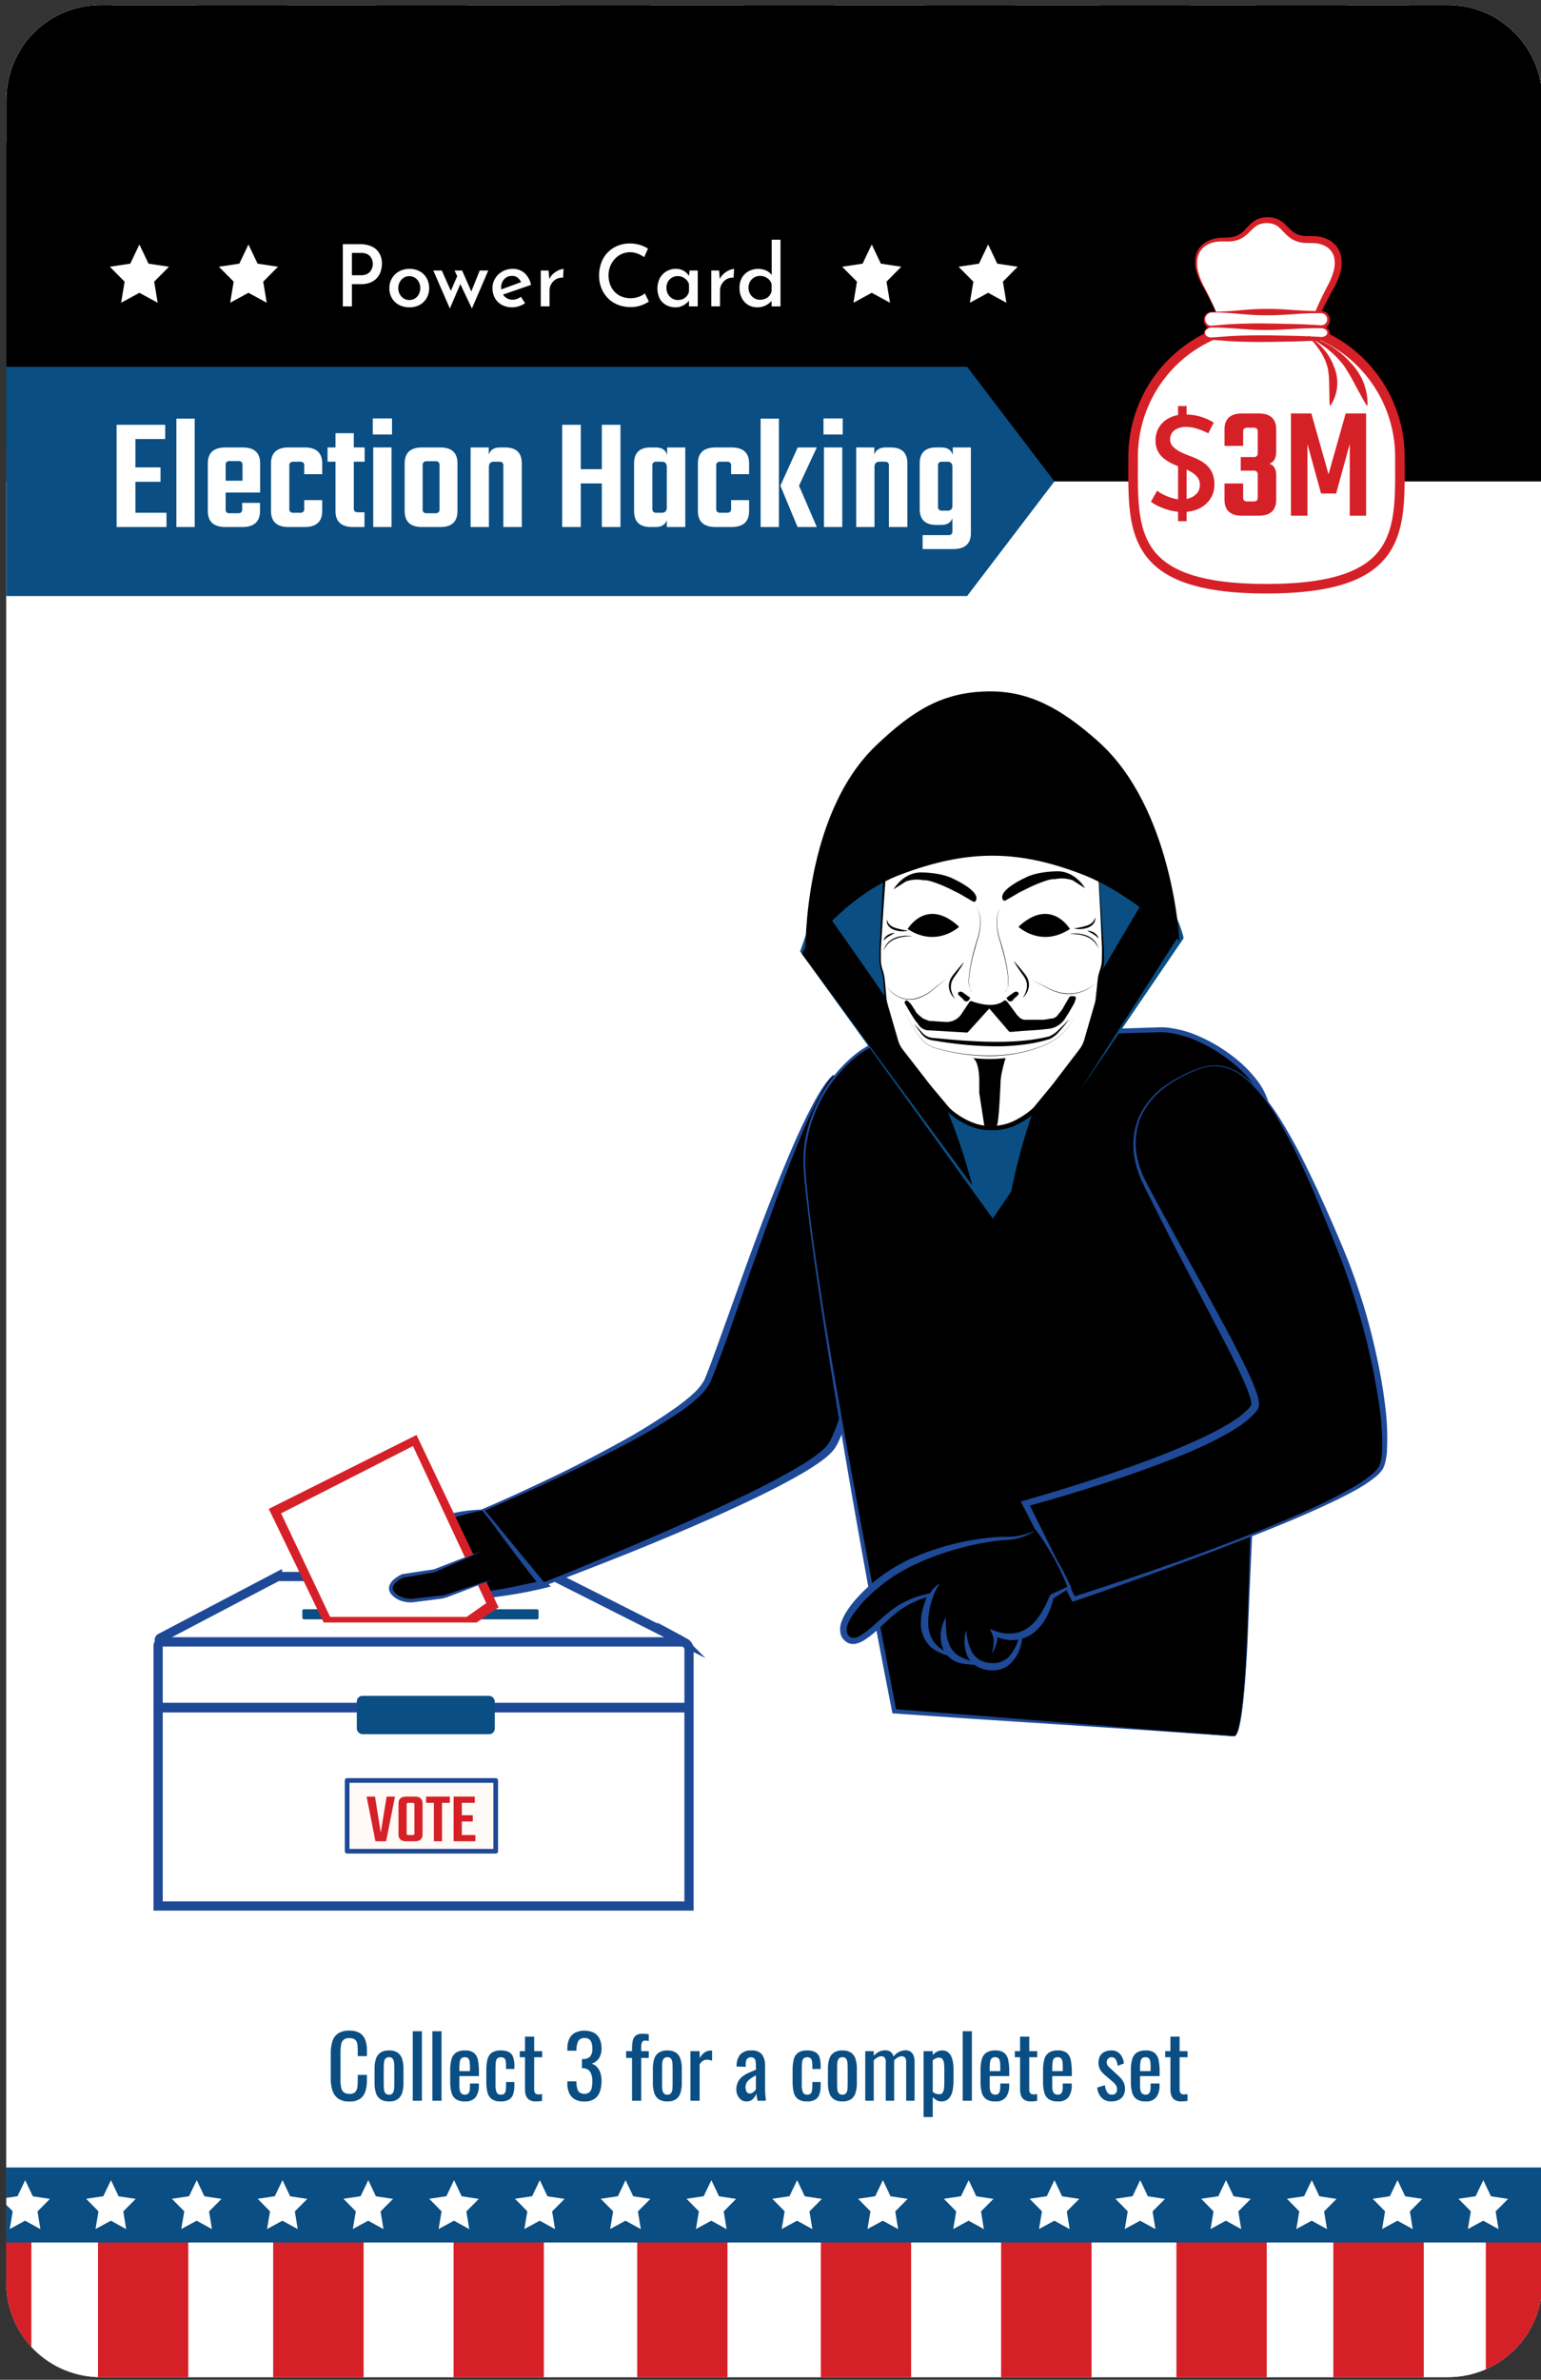
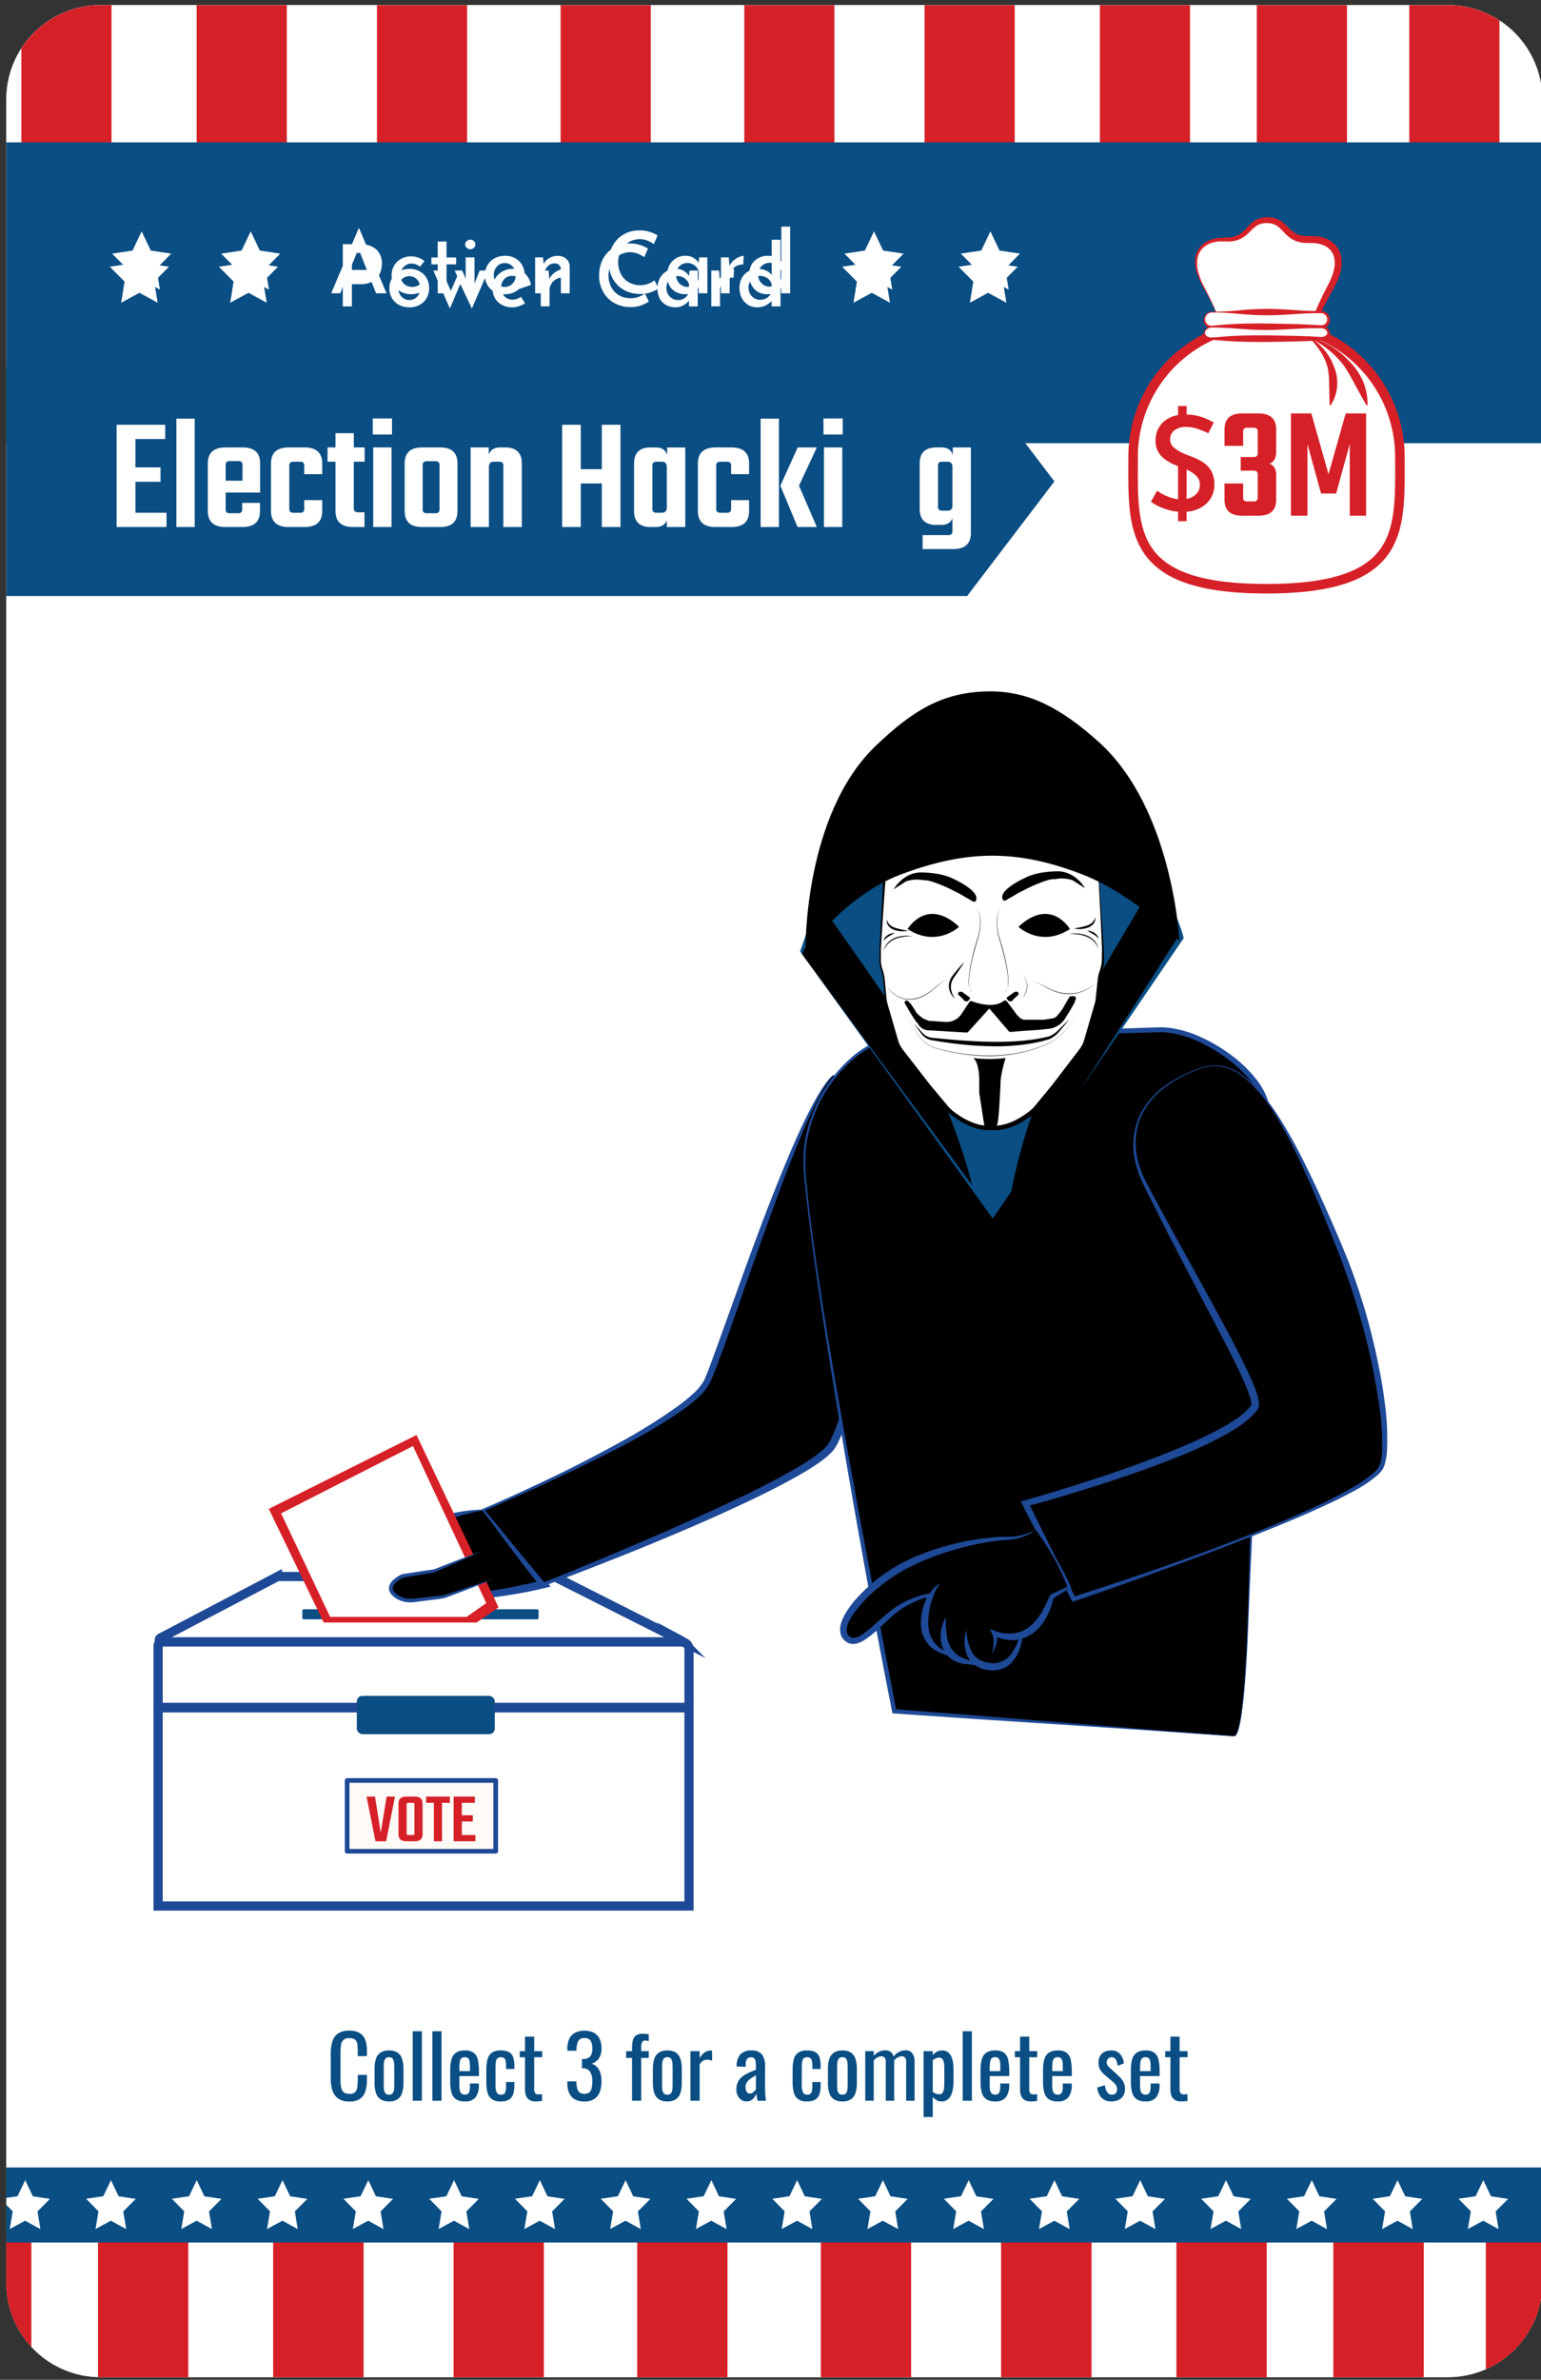
<svg xmlns="http://www.w3.org/2000/svg" viewBox="0 0 548.821 847.303">
  <rect x="0" y="0" width="548.821" height="847.303" fill="#333333" stroke="none" />
  <defs>
    <style>.cls-1{fill:none;}.cls-2{clip-path:url(#clip-path);}.cls-11,.cls-12,.cls-3,.cls-6,.cls-7{fill:#fff;}.cls-3{stroke:#fff;stroke-width:2.571px;}.cls-12,.cls-3,.cls-7{stroke-miterlimit:10;}.cls-4{fill:#d62027;}.cls-5{fill:#0a4e83;}.cls-7,.cls-8{stroke:#1e4996;}.cls-7{stroke-width:3.281px;}.cls-8{fill:#fffaf6;stroke-linecap:round;stroke-linejoin:round;stroke-width:1.666px;}.cls-9{fill:#1e4996;}.cls-10{fill:#fcfdff;}.cls-11,.cls-12{fill-rule:evenodd;}.cls-12{stroke:#d62027;stroke-width:3.394px;}</style>
    <clipPath id="clip-path">
      <path class="cls-1" d="M35.835,1.827H515.69A33.588,33.588,0,0,1,549.278,35.415V812.777a33.589,33.589,0,0,1-33.589,33.589H35.835A33.589,33.589,0,0,1,2.247,812.777V35.415A33.588,33.588,0,0,1,35.835,1.827Z" />
    </clipPath>
  </defs>
  <title>card_type-card</title>
  <g id="new_safe_zone" data-name="new safe zone">
    <g class="cls-2">
      <rect class="cls-3" x="-33.049" y="-33.363" width="606.137" height="904.394" />
      <rect class="cls-3" x="-33.049" y="-33.363" width="606.137" height="904.394" />
      <rect class="cls-4" x="-20.985" y="795.125" width="32.108" height="75.821" />
      <rect class="cls-4" x="474.91" y="795.125" width="32.108" height="75.821" />
      <rect class="cls-4" x="529.216" y="795.125" width="32.108" height="75.821" />
      <rect class="cls-4" x="34.907" y="795.125" width="32.108" height="75.821" />
      <rect class="cls-4" x="419.017" y="795.125" width="32.108" height="75.821" />
      <rect class="cls-4" x="97.34" y="795.125" width="32.108" height="75.821" />
      <rect class="cls-4" x="356.585" y="795.125" width="32.108" height="75.821" />
      <rect class="cls-4" x="161.556" y="795.21" width="32.108" height="75.821" />
      <rect class="cls-4" x="292.368" y="795.21" width="32.108" height="75.821" />
      <rect class="cls-4" x="226.962" y="795.21" width="32.108" height="75.821" />
      <rect class="cls-1" x="-20.985" y="795.294" width="528.003" height="75.652" />
      <rect class="cls-5" x="-31.91" y="771.78" width="605.646" height="26.64" />
      <polygon class="cls-6" points="100.617 776.232 103.331 781.969 109.433 782.905 105.004 787.353 106.03 793.654 100.578 790.666 95.11 793.625 96.17 787.33 91.765 782.857 97.871 781.955 100.617 776.232" />
      <polygon class="cls-6" points="131.164 776.232 133.878 781.969 139.98 782.905 135.551 787.353 136.577 793.654 131.125 790.666 125.657 793.625 126.717 787.33 122.312 782.857 128.419 781.955 131.164 776.232" />
      <polygon class="cls-6" points="39.522 776.232 42.237 781.969 48.338 782.905 43.909 787.353 44.935 793.654 39.483 790.666 34.015 793.625 35.075 787.33 30.67 782.857 36.777 781.955 39.522 776.232" />
      <polygon class="cls-6" points="70.069 776.232 72.784 781.969 78.886 782.905 74.457 787.353 75.483 793.654 70.031 790.666 64.563 793.625 65.622 787.33 61.217 782.857 67.324 781.955 70.069 776.232" />
      <polygon class="cls-6" points="222.806 776.232 225.52 781.969 231.622 782.905 227.193 787.353 228.219 793.654 222.767 790.666 217.299 793.625 218.359 787.33 213.954 782.857 220.061 781.955 222.806 776.232" />
      <polygon class="cls-6" points="253.353 776.232 256.068 781.969 262.17 782.905 257.741 787.353 258.767 793.654 253.315 790.666 247.847 793.625 248.906 787.33 244.501 782.857 250.608 781.955 253.353 776.232" />
      <polygon class="cls-6" points="161.711 776.232 164.426 781.969 170.528 782.905 166.099 787.353 167.125 793.654 161.673 790.666 156.205 793.625 157.264 787.33 152.859 782.857 158.966 781.955 161.711 776.232" />
      <polygon class="cls-6" points="192.259 776.232 194.973 781.969 201.075 782.905 196.646 787.353 197.672 793.654 192.22 790.666 186.752 793.625 187.812 787.33 183.406 782.857 189.513 781.955 192.259 776.232" />
      <polygon class="cls-6" points="8.975 776.232 11.689 781.969 17.791 782.905 13.362 787.353 14.388 793.654 8.936 790.666 3.468 793.625 4.528 787.33 0.123 782.857 6.229 781.955 8.975 776.232" />
      <polygon class="cls-6" points="467.184 776.232 469.899 781.969 476.001 782.905 471.572 787.353 472.598 793.654 467.146 790.666 461.678 793.625 462.738 787.33 458.332 782.857 464.439 781.955 467.184 776.232" />
      <polygon class="cls-6" points="497.732 776.232 500.446 781.969 506.548 782.905 502.119 787.353 503.145 793.654 497.693 790.666 492.225 793.625 493.285 787.33 488.88 782.857 494.986 781.955 497.732 776.232" />
      <polygon class="cls-6" points="406.09 776.232 408.804 781.969 414.906 782.905 410.477 787.353 411.503 793.654 406.051 790.666 400.583 793.625 401.643 787.33 397.238 782.857 403.344 781.955 406.09 776.232" />
      <polygon class="cls-6" points="436.637 776.232 439.352 781.969 445.454 782.905 441.025 787.353 442.05 793.654 436.598 790.666 431.131 793.625 432.19 787.33 427.785 782.857 433.892 781.955 436.637 776.232" />
      <polygon class="cls-6" points="528.279 776.232 530.994 781.969 537.096 782.905 532.666 787.353 533.692 793.654 528.24 790.666 522.773 793.625 523.832 787.33 519.427 782.857 525.534 781.955 528.279 776.232" />
      <polygon class="cls-6" points="344.995 776.232 347.71 781.969 353.812 782.905 349.383 787.353 350.408 793.654 344.957 790.666 339.489 793.625 340.548 787.33 336.143 782.857 342.25 781.955 344.995 776.232" />
      <polygon class="cls-6" points="375.542 776.232 378.257 781.969 384.359 782.905 379.93 787.353 380.956 793.654 375.504 790.666 370.036 793.625 371.096 787.33 366.69 782.857 372.797 781.955 375.542 776.232" />
      <polygon class="cls-6" points="283.9 776.232 286.615 781.969 292.717 782.905 288.288 787.353 289.314 793.654 283.862 790.666 278.394 793.625 279.454 787.33 275.048 782.857 281.155 781.955 283.9 776.232" />
      <polygon class="cls-6" points="314.448 776.232 317.162 781.969 323.264 782.905 318.835 787.353 319.861 793.654 314.409 790.666 308.941 793.625 310.001 787.33 305.596 782.857 311.703 781.955 314.448 776.232" />
      <rect class="cls-4" x="-20.985" y="795.125" width="32.108" height="75.821" />
      <rect class="cls-4" x="474.91" y="795.125" width="32.108" height="75.821" />
      <rect class="cls-4" x="529.216" y="795.125" width="32.108" height="75.821" />
      <rect class="cls-4" x="34.907" y="795.125" width="32.108" height="75.821" />
      <rect class="cls-4" x="419.017" y="795.125" width="32.108" height="75.821" />
      <rect class="cls-4" x="97.34" y="795.125" width="32.108" height="75.821" />
      <rect class="cls-4" x="356.585" y="795.125" width="32.108" height="75.821" />
      <rect class="cls-4" x="161.556" y="795.21" width="32.108" height="75.821" />
      <rect class="cls-4" x="292.368" y="795.21" width="32.108" height="75.821" />
      <rect class="cls-4" x="226.962" y="795.21" width="32.108" height="75.821" />
      <rect class="cls-1" x="-20.985" y="795.294" width="528.003" height="75.652" />
      <rect class="cls-5" x="-31.91" y="771.78" width="605.646" height="26.64" />
      <polygon class="cls-6" points="100.617 776.232 103.331 781.969 109.433 782.905 105.004 787.353 106.03 793.654 100.578 790.666 95.11 793.625 96.17 787.33 91.765 782.857 97.871 781.955 100.617 776.232" />
      <polygon class="cls-6" points="131.164 776.232 133.878 781.969 139.98 782.905 135.551 787.353 136.577 793.654 131.125 790.666 125.657 793.625 126.717 787.33 122.312 782.857 128.419 781.955 131.164 776.232" />
      <polygon class="cls-6" points="39.522 776.232 42.237 781.969 48.338 782.905 43.909 787.353 44.935 793.654 39.483 790.666 34.015 793.625 35.075 787.33 30.67 782.857 36.777 781.955 39.522 776.232" />
      <polygon class="cls-6" points="70.069 776.232 72.784 781.969 78.886 782.905 74.457 787.353 75.483 793.654 70.031 790.666 64.563 793.625 65.622 787.33 61.217 782.857 67.324 781.955 70.069 776.232" />
      <polygon class="cls-6" points="222.806 776.232 225.52 781.969 231.622 782.905 227.193 787.353 228.219 793.654 222.767 790.666 217.299 793.625 218.359 787.33 213.954 782.857 220.061 781.955 222.806 776.232" />
      <polygon class="cls-6" points="253.353 776.232 256.068 781.969 262.17 782.905 257.741 787.353 258.767 793.654 253.315 790.666 247.847 793.625 248.906 787.33 244.501 782.857 250.608 781.955 253.353 776.232" />
      <polygon class="cls-6" points="161.711 776.232 164.426 781.969 170.528 782.905 166.099 787.353 167.125 793.654 161.673 790.666 156.205 793.625 157.264 787.33 152.859 782.857 158.966 781.955 161.711 776.232" />
      <polygon class="cls-6" points="192.259 776.232 194.973 781.969 201.075 782.905 196.646 787.353 197.672 793.654 192.22 790.666 186.752 793.625 187.812 787.33 183.406 782.857 189.513 781.955 192.259 776.232" />
      <polygon class="cls-6" points="8.975 776.232 11.689 781.969 17.791 782.905 13.362 787.353 14.388 793.654 8.936 790.666 3.468 793.625 4.528 787.33 0.123 782.857 6.229 781.955 8.975 776.232" />
      <polygon class="cls-6" points="467.184 776.232 469.899 781.969 476.001 782.905 471.572 787.353 472.598 793.654 467.146 790.666 461.678 793.625 462.738 787.33 458.332 782.857 464.439 781.955 467.184 776.232" />
      <polygon class="cls-6" points="497.732 776.232 500.446 781.969 506.548 782.905 502.119 787.353 503.145 793.654 497.693 790.666 492.225 793.625 493.285 787.33 488.88 782.857 494.986 781.955 497.732 776.232" />
      <polygon class="cls-6" points="406.09 776.232 408.804 781.969 414.906 782.905 410.477 787.353 411.503 793.654 406.051 790.666 400.583 793.625 401.643 787.33 397.238 782.857 403.344 781.955 406.09 776.232" />
      <polygon class="cls-6" points="436.637 776.232 439.352 781.969 445.454 782.905 441.025 787.353 442.05 793.654 436.598 790.666 431.131 793.625 432.19 787.33 427.785 782.857 433.892 781.955 436.637 776.232" />
      <polygon class="cls-6" points="528.279 776.232 530.994 781.969 537.096 782.905 532.666 787.353 533.692 793.654 528.24 790.666 522.773 793.625 523.832 787.33 519.427 782.857 525.534 781.955 528.279 776.232" />
      <polygon class="cls-6" points="344.995 776.232 347.71 781.969 353.812 782.905 349.383 787.353 350.408 793.654 344.957 790.666 339.489 793.625 340.548 787.33 336.143 782.857 342.25 781.955 344.995 776.232" />
      <polygon class="cls-6" points="375.542 776.232 378.257 781.969 384.359 782.905 379.93 787.353 380.956 793.654 375.504 790.666 370.036 793.625 371.096 787.33 366.69 782.857 372.797 781.955 375.542 776.232" />
      <polygon class="cls-6" points="283.9 776.232 286.615 781.969 292.717 782.905 288.288 787.353 289.314 793.654 283.862 790.666 278.394 793.625 279.454 787.33 275.048 782.857 281.155 781.955 283.9 776.232" />
      <polygon class="cls-6" points="314.448 776.232 317.162 781.969 323.264 782.905 318.835 787.353 319.861 793.654 314.409 790.666 308.941 793.625 310.001 787.33 305.596 782.857 311.703 781.955 314.448 776.232" />
      <path class="cls-7" d="M242.782,584.608H57.42a.747.747,0,0,1-.293-1.398l41.677-21.883a.155.155,0,0,1,.072-.018H197.35a.155.155,0,0,1,.07.017l45.432,22.937A.184.184,0,0,1,242.782,584.608Z" />
      <path class="cls-7" d="M57.71,584.608H242.75a2.64,2.64,0,0,1,2.64,2.64v19.267a1.392,1.392,0,0,1-1.392,1.392H57.71a1.392,1.392,0,0,1-1.392-1.392V585.999A1.392,1.392,0,0,1,57.71,584.608Z" />
      <rect class="cls-5" x="107.679" y="572.962" width="84.131" height="3.59" rx="0.529" />
      <rect class="cls-7" x="56.318" y="608.056" width="189.071" height="70.568" />
      <rect class="cls-5" x="127.069" y="603.788" width="49.149" height="13.659" rx="2.012" />
      <rect class="cls-8" x="123.633" y="633.921" width="52.916" height="25.198" />
      <polygon class="cls-4" points="135.602 652.519 133.561 639.667 130.563 639.667 133.712 655.568 137.517 655.568 140.667 639.667 137.694 639.667 135.602 652.519" />
      <path class="cls-4" d="M147.748,639.667h-3.074q-2.747,0-2.747,2.495v10.911q0,2.495,2.747,2.494h3.074q2.746,0,2.747-2.494V642.162Q150.494,639.668,147.748,639.667Zm-.151,13.003a.728.728,0,0,1-.151.541.83.83,0,0,1-.554.139h-1.335a.879.879,0,0,1-.58-.139.728.728,0,0,1-.151-.541V642.566a.732.732,0,0,1,.151-.542.885.885,0,0,1,.58-.139h1.335a.835.835,0,0,1,.554.139.732.732,0,0,1,.151.542Z" />
      <polygon class="cls-4" points="151.754 641.885 154.526 641.885 154.526 655.568 157.423 655.568 157.423 641.885 160.22 641.885 160.22 639.667 151.754 639.667 151.754 641.885" />
      <polygon class="cls-4" points="164.478 653.35 164.478 648.537 168.384 648.537 168.384 646.295 164.478 646.295 164.478 641.885 169.115 641.885 169.115 639.667 161.555 639.667 161.555 655.568 169.317 655.568 169.317 653.35 164.478 653.35" />
      <path d="M172.099,537.617s-32.189,2.606-32.437,21.31,53.935,5.133,53.935,5.133Z" />
      <path class="cls-9" d="M172.047,537.738a102.476,102.476,0,0,0-12.127,3.151,47.026,47.026,0,0,0-11.161,5.226c-3.345,2.26-6.23,5.2-7.556,8.95l-.25.701c-.067.238-.115.482-.173.724a8.433,8.433,0,0,0-.268,1.474,8.528,8.528,0,0,0,.013,2.932,7.013,7.013,0,0,0,3.417,4.629,17.354,17.354,0,0,0,5.805,2.08,34.829,34.829,0,0,0,6.237.576,88.953,88.953,0,0,0,12.536-.899c4.16-.532,8.311-1.168,12.438-1.95,2.063-.39,4.12-.816,6.171-1.264,2.051-.423,4.114-.883,6.127-1.369l-.748,2.248c-1.723-2.19-3.468-4.361-5.173-6.579q-2.566-3.319-5.111-6.7-2.548-3.384-5.086-6.855C175.444,542.491,173.747,540.144,172.047,537.738Zm.103-.242c1.883,2.001,3.769,4.062,5.66,6.147q2.835,3.131,5.662,6.366,2.832,3.22,5.638,6.522c1.878,2.189,3.716,4.426,5.576,6.643l1.434,1.71-2.182.538c-2.093.516-4.161.955-6.25,1.382-2.09.401-4.187.757-6.288,1.089-4.203.653-8.427,1.21-12.682,1.478a91.557,91.557,0,0,1-12.789-.071,53.227,53.227,0,0,1-6.346-.885,21.073,21.073,0,0,1-6.081-2.159,8.639,8.639,0,0,1-4.22-5.053,9.916,9.916,0,0,1-.333-3.364,10.266,10.266,0,0,1,.143-1.664c.04-.277.069-.557.118-.833l.202-.818a15.492,15.492,0,0,1,3.062-5.975,21.393,21.393,0,0,1,4.999-4.374,40.118,40.118,0,0,1,11.949-4.979,57.399,57.399,0,0,1,6.294-1.227c1.059-.131,2.115-.271,3.179-.344.531-.039,1.062-.079,1.594-.102l.798-.026.399-.008.2-.002A1.64,1.64,0,0,1,172.151,537.496Z" />
      <path d="M296.642,382.921c-12.138,11.372-38.124,93.891-44.739,108.793s-79.805,45.903-79.805,45.903l21.498,26.444s93.848-35.879,102.589-49.214,20.825-88.01,25.802-109.161S296.642,382.921,296.642,382.921Z" />
      <path class="cls-9" d="M296.687,383.045a29.097,29.097,0,0,0-3.734,5.29q-1.63,2.846-3.051,5.81c-1.905,3.943-3.642,7.97-5.304,12.028-3.36,8.1-6.454,16.314-9.452,24.563-2.983,8.255-5.977,16.507-8.876,24.797-2.929,8.28-5.756,16.595-8.761,24.862l-2.313,6.187-1.214,3.086c-.206.514-.413,1.028-.639,1.542a11.535,11.535,0,0,1-.75,1.566,20.553,20.553,0,0,1-4.497,5.286,57.761,57.761,0,0,1-5.249,4.171,206.354,206.354,0,0,1-22.81,13.42c-15.66,8.044-31.642,15.364-47.778,22.351l.161-.647,10.796,13.184c3.587,4.403,7.24,8.754,10.857,13.133l-.699-.187c10.3-4.079,20.539-8.333,30.731-12.678q15.308-6.472,30.41-13.387c10.032-4.653,20.055-9.412,29.531-14.979,2.377-1.378,4.653-2.887,6.841-4.464l1.564-1.243c.517-.416.947-.88,1.427-1.315a17.328,17.328,0,0,0,1.161-1.377c.305-.566.662-1.068.933-1.682a57.361,57.361,0,0,0,2.945-7.545c.85-2.603,1.625-5.244,2.347-7.904,2.906-10.639,5.297-21.46,7.612-32.287,2.332-10.828,4.518-21.694,6.703-32.565,1.085-5.437,2.188-10.872,3.355-16.298.584-2.713,1.175-5.426,1.807-8.135l.489-2.03.4-1.971a17.12,17.12,0,0,0,.127-3.973,13.06,13.06,0,0,0-.919-3.837,14.883,14.883,0,0,0-2.038-3.403,19.038,19.038,0,0,0-2.9-2.789,25.819,25.819,0,0,0-3.444-2.178A44.852,44.852,0,0,0,296.687,383.045Zm-.09-.247a48.194,48.194,0,0,1,8.311,1.183,38.592,38.592,0,0,1,7.931,2.704,26.735,26.735,0,0,1,3.655,2.135,20.091,20.091,0,0,1,3.183,2.855,15.327,15.327,0,0,1,2.321,3.645,14.373,14.373,0,0,1,1.114,4.19,18.531,18.531,0,0,1-.032,4.319l-.375,2.114-.435,2.024c-.562,2.705-1.085,5.424-1.602,8.144l-3.031,16.347c-4.088,21.797-7.943,43.655-13.659,65.199-.734,2.689-1.523,5.369-2.396,8.035a59.89,59.89,0,0,1-3.112,7.928c-.291.655-.728,1.3-1.089,1.948a17.62,17.62,0,0,1-1.51,1.802c-.546.495-1.075,1.041-1.641,1.489l-1.702,1.33c-2.321,1.646-4.687,3.18-7.118,4.564-9.699,5.588-19.784,10.266-29.899,14.857C245.375,544.149,235.133,548.43,224.85,552.6q-15.451,6.194-31.033,12.037l-.423.159-.277-.346c-3.549-4.435-7.062-8.899-10.64-13.31l-10.702-13.26-.349-.433.51-.214c8.091-3.398,16.044-7.134,23.974-10.897,7.93-3.765,15.73-7.802,23.422-12.01a205.911,205.911,0,0,0,22.275-13.808c1.718-1.319,3.451-2.627,5.012-4.083a18.589,18.589,0,0,0,3.987-4.704,9.565,9.565,0,0,0,.66-1.406c.212-.493.412-.999.611-1.506l1.175-3.054,2.255-6.172c5.987-16.498,11.788-33.1,18.114-49.508,3.188-8.195,6.471-16.357,10.024-24.41,1.805-4.013,3.692-7.994,5.746-11.893q1.532-2.927,3.277-5.744c.608-.921,1.211-1.848,1.887-2.724.347-.433.677-.871,1.038-1.299Z" />
      <path d="M439.447,618.14,318.48,609.288s-28.964-147.757-31.968-193.577c-1.542-23.505,17.964-45.828,33.503-46.292l92.889-2.779c15.539-.465,39.925,17.41,38.275,30.626l-6.651,177.869C444.399,579.105,443.196,618.624,439.447,618.14Z" />
      <path class="cls-9" d="M439.438,618.23l-30.249-2.128-30.259-2.005-30.259-1.968-30.248-2.071-.586-.04-.115-.58q-9.783-49.625-18.124-99.513-4.198-24.938-7.966-49.945c-1.238-8.338-2.417-16.687-3.444-25.056-.503-4.186-1.031-8.369-1.423-12.57a71.525,71.525,0,0,1-.528-12.668,50.712,50.712,0,0,1,17.037-33.199,33.878,33.878,0,0,1,10.973-6.489,21.172,21.172,0,0,1,6.343-1.119l6.317-.217,12.635-.435,25.269-.87,25.27-.859,12.636-.404,6.318-.202,3.159-.101a25.457,25.457,0,0,1,3.257.05,38.424,38.424,0,0,1,12.404,3.493,57.401,57.401,0,0,1,10.994,6.599,45.76,45.76,0,0,1,9.125,9.076,24.619,24.619,0,0,1,3.197,5.723,13.923,13.923,0,0,1,.955,6.654l.007-.083-2.116,55.421-2.337,55.413-2.497,55.408c-.426,9.233-.652,18.477-1.222,27.707-.281,4.614-.615,9.227-1.098,13.827-.246,2.299-.526,4.596-.914,6.878-.197,1.14-.418,2.278-.721,3.399a12.139,12.139,0,0,1-.559,1.654,3.901,3.901,0,0,1-.434.773A.923.923,0,0,1,439.438,618.23Zm.018-.18a.748.748,0,0,0,.632-.38,3.73,3.73,0,0,0,.409-.737,11.937,11.937,0,0,0,.543-1.629c.295-1.112.511-2.246.703-3.383.378-2.276.648-4.571.884-6.868.465-4.596.78-9.206,1.042-13.819.525-9.226.745-18.467,1.068-27.706l1.647-55.438,1.808-55.433,2.029-55.425.002-.04.005-.043a12.023,12.023,0,0,0-.853-5.731,23.528,23.528,0,0,0-2.947-5.284,43.905,43.905,0,0,0-8.71-8.725,55.557,55.557,0,0,0-10.613-6.43,36.695,36.695,0,0,0-11.8-3.388,23.578,23.578,0,0,0-3.058-.058l-3.159.088-6.319.176-12.637.352-25.276.653-25.276.642-12.638.321-6.319.161a20.087,20.087,0,0,0-6.064,1.014,32.944,32.944,0,0,0-10.691,6.24,49.907,49.907,0,0,0-16.959,32.56,70.416,70.416,0,0,0,.453,12.558q.281,3.145.638,6.284c.217,2.094.473,4.185.74,6.274,1.06,8.358,2.273,16.696,3.544,25.026,2.531,16.662,5.425,33.267,8.378,49.859,5.95,33.178,12.247,66.295,18.573,99.4l-.7-.62,30.236,2.354,30.225,2.457,30.225,2.421Z" />
      <path class="cls-5" d="M284.968,338.754l68.599,95.124,67.984-99.832s-5.387-30.505-48.099-41.068-79.883,20.807-79.883,20.807Z" />
      <path d="M346.257,422.007a207.036,207.036,0,0,0-26.936-60.953c-10.063-15.185-25.53-36.808-25.53-36.808l-8.203,15.389Z" />
      <path d="M359.488,427.676a213.232,213.232,0,0,1,24.36-67.152c9.84-17.13,24.753-42.148,24.753-42.148L419.217,334.07Z" />
      <path class="cls-6" d="M391.192,310.64s-.797-7.846-3.97-11.475c-.054-.062-.11-.121-.168-.18-.749-.762-6.054-5.975-12.053-7.083,0,0-12.824-3.343-20.996-2.858a14.536,14.536,0,0,1-1.724,0c-8.171-.485-20.996,2.858-20.996,2.858-5.999,1.108-11.304,6.321-12.053,7.083-.058.059-.113.118-.168.18-3.174,3.628-3.97,11.475-3.97,11.475l-1.6,26.79q-.019.319-.019.639v3.737a10.724,10.724,0,0,0,.425,2.988l.385,1.327,0,0a10.727,10.727,0,0,1,.521,2.452l.289,3.129.32,3.777a10.718,10.718,0,0,0,.357,1.98l3.627,12.992a10.745,10.745,0,0,0,1.8,3.62l9.682,12.715,6.291,7.654a10.665,10.665,0,0,0,1.51,1.506c2.168,1.763,7.854,5.858,13.689,5.645q.772-.028,1.544,0c5.835.213,11.522-3.882,13.689-5.645a10.665,10.665,0,0,0,1.51-1.506l6.291-7.654,9.68-12.712a10.761,10.761,0,0,0,1.803-3.625l3.627-12.989a10.718,10.718,0,0,0,.357-1.98l.32-3.777.289-3.128a10.73,10.73,0,0,1,.521-2.453h0l.385-1.327a10.724,10.724,0,0,0,.424-2.987v-3.738q0-.32-.019-.639Z" />
      <path d="M391.112,310.646a34.398,34.398,0,0,0-1.439-6.486,12.8,12.8,0,0,0-3.307-5.634,29.558,29.558,0,0,0-5.311-3.962,19.009,19.009,0,0,0-6.111-2.353l-.005-.001-.017-.004c-3.572-.84-7.197-1.511-10.829-2.006-1.818-.24-3.641-.422-5.462-.526-.911-.05-1.82-.073-2.726-.064-.915-.001-1.772.073-2.761.061-.99.024-1.847-.037-2.761-.023-.905.011-1.812.055-2.719.125-1.815.144-3.628.367-5.436.647-3.606.593-7.225,1.271-10.766,2.155l-.025.006-.024.005a19.347,19.347,0,0,0-6.727,2.852,34.663,34.663,0,0,0-3.019,2.188c-.482.394-.957.799-1.413,1.22-.225.207-.463.43-.659.632-.188.203-.369.454-.556.678a19.835,19.835,0,0,0-2.795,6.8,35.107,35.107,0,0,0-.689,3.683l-.274,3.79q-.563,7.594-1.034,15.197l-.49,7.601c-.073,1.239-.023,2.531-.032,3.794a11.651,11.651,0,0,0,.427,3.696,20.239,20.239,0,0,1,.92,3.74l.36,3.796c.119,1.257.205,2.549.352,3.777a35.414,35.414,0,0,0,.96,3.641l2.119,7.318,1.06,3.645a10.296,10.296,0,0,0,1.706,3.202l9.334,12.031c1.59,1.977,3.246,3.899,4.866,5.851l1.221,1.459c.416.488.803.985,1.209,1.396a20.063,20.063,0,0,0,2.864,2.272,24.847,24.847,0,0,0,6.59,3.283,14.805,14.805,0,0,0,3.547.662c1.1.016,2.62.006,3.722-.012a17.877,17.877,0,0,0,6.917-2.088,28.319,28.319,0,0,0,3.166-1.911,21.202,21.202,0,0,0,2.844-2.263c.4-.404.777-.897,1.192-1.392l1.21-1.467,2.42-2.934c.799-.985,1.631-1.942,2.402-2.949l2.31-3.024,4.621-6.048,2.31-3.024a10.4,10.4,0,0,0,1.658-3.103l2.12-7.289,1.06-3.659c.328-1.223.775-2.45.96-3.599l.807-7.545a11.221,11.221,0,0,1,.396-1.95l.571-1.822a11.272,11.272,0,0,0,.48-3.643c.006-1.261.067-2.56.028-3.789l-.17-3.805-.355-7.61Zm.16-.013,1,15.205.553,7.6.284,3.8c.079,1.308.055,2.55.087,3.828a12.252,12.252,0,0,1-.393,3.892l-.509,1.831a10.235,10.235,0,0,0-.303,1.79l-.565,7.63a13.351,13.351,0,0,1-.423,1.939l-.494,1.839-.989,3.679-1.992,7.382a11.199,11.199,0,0,1-1.87,3.605l-2.305,3.037-4.611,6.074-2.305,3.037c-.769,1.012-1.602,1.975-2.399,2.965L371.619,392.72l-1.209,1.476c-.4.479-.792.999-1.282,1.502a21.244,21.244,0,0,1-3.101,2.483,30.006,30.006,0,0,1-3.369,1.996,19.478,19.478,0,0,1-7.59,2.204c-1.437.01-2.458.01-3.896-.02a16.352,16.352,0,0,1-3.917-.76,26.339,26.339,0,0,1-6.971-3.537,21.319,21.319,0,0,1-3.069-2.487c-.479-.502-.861-1.019-1.26-1.503l-1.198-1.484c-1.588-1.986-3.213-3.942-4.77-5.951l-9.129-12.215a11.243,11.243,0,0,1-1.795-3.52l-.999-3.69-1.978-7.358a35.555,35.555,0,0,1-.906-3.74c-.133-1.296-.214-2.539-.323-3.811l-.333-3.791a19.755,19.755,0,0,0-.875-3.649,12.175,12.175,0,0,1-.42-3.842c.02-1.276-.022-2.525.033-3.824l.418-7.609q.436-7.608.783-15.223l.185-3.815a35.681,35.681,0,0,1,.62-3.818,20.81,20.81,0,0,1,2.817-7.264c.212-.27.396-.54.634-.808.24-.259.462-.475.699-.703.466-.451.949-.882,1.44-1.303a30.146,30.146,0,0,1,3.106-2.335A20.669,20.669,0,0,1,331.16,291.22l-.049.011a103.871,103.871,0,0,1,10.91-2.201c1.839-.259,3.69-.46,5.551-.583.932-.059,1.866-.091,2.805-.09.929-.002,1.913.076,2.767.061.854.028,1.839-.038,2.767-.023.938.019,1.87.072,2.798.151,1.855.163,3.696.405,5.526.703q5.484.921,10.846,2.349l-.022-.005a19.522,19.522,0,0,1,6.218,2.6,34.537,34.537,0,0,1,5.296,4.112,13.064,13.064,0,0,1,3.319,5.781A34.559,34.559,0,0,1,391.272,310.633Z" />
      <path d="M318.26,316.62s3.588-6.379,10.365-5.98c0,0,6.777,0,11.163,2.392,0,0,7.973,3.588,7.973,6.777,0,0,0,1.595-1.196,1.196l-4.784-2.791-3.987-1.993s-6.406-3.015-8.594-2.816a1.044,1.044,0,0,1-.33-.013,12,12,0,0,0-6.226.436h0Z" />
      <path d="M386.432,316.221s-3.588-6.379-10.365-5.98c0,0-6.777,0-11.163,2.392,0,0-7.973,3.588-7.973,6.777,0,0,0,1.595,1.196,1.196l4.784-2.791,3.987-1.993s6.406-3.015,8.594-2.816a1.041,1.041,0,0,0,.33-.013,11.999,11.999,0,0,1,6.226.437h0Z" />
      <path d="M323.243,330.772s6.777-11.561,18.339-.797C341.582,329.975,333.609,337.55,323.243,330.772Z" />
      <path d="M381.05,330.772s-6.777-11.561-18.339-.797C362.711,329.975,370.685,337.55,381.05,330.772Z" />
      <path d="M322.272,357.247c1.033,1.839,3.663,6.426,4.57,7.124a4.498,4.498,0,0,0,4.176,2.482l13.222.778a.696.696,0,0,0,.557-.228l7.351-8.125.199-.199,6.944,8.102a.696.696,0,0,0,.586.24l4.43-.369,5.98-.399,3.588-.399a8.201,8.201,0,0,0,5.164-3.164c.012-.017.024-.035.035-.052l1.977-3.163,1.56-2.731a.699.699,0,0,0,.056-.125l.47-1.411a.696.696,0,0,0-.66-.916h-1.033a.696.696,0,0,0-.597.338l-.993,1.656-1.568,2.744a.693.693,0,0,1-.061.089l-1.561,1.951a2.99,2.99,0,0,1-2.392,1.196l-2.335.389a.695.695,0,0,1-.114.01h-6.321a2.973,2.973,0,0,1-2.591-.997c-.062-.093-.718-.718-.797-.797l-.962-1.36a.716.716,0,0,1-.065-.074l-2.333-3.11a.684.684,0,0,0-.065-.075l-.268-.268a.7.7,0,0,0-.947-.034c-1.088.911-4.3,2.649-11.391.126a.699.699,0,0,0-.818.267l-1.292,1.937-1.567,2.35a.673.673,0,0,0-.047.083,6.377,6.377,0,0,1-5.562,2.75l-5.87-.391a.697.697,0,0,1-.212-.048l-1.811-.725a.669.669,0,0,1-.149-.082c-.411-.299-2.515-1.864-2.707-2.635-.017-.068-1.625-2.514-1.658-2.546l-1.018-1.018a.68.68,0,0,0-.319-.182l-.018-.004A.695.695,0,0,0,322.272,357.247Z" />
      <path d="M346.565,376.716a50.343,50.343,0,0,0,11.561,0s-1.794,5.712-1.794,8.864c0,0-.598,15.561-1.395,15.167,0,0-2.392,1.576-4.385,0l-1.794-11.621v-4.728S348.758,378.095,346.565,376.716Z" />
      <path d="M382.445,330.573a28.522,28.522,0,0,0,4.564-.995,5.337,5.337,0,0,0,1.926-1.051,3.619,3.619,0,0,0,1.086-1.941,2.905,2.905,0,0,1-.634,2.368,4.607,4.607,0,0,1-2.114,1.375A9.052,9.052,0,0,1,382.445,330.573Z" />
      <path d="M387.23,331.37a4.135,4.135,0,0,1,1.274.203,4.876,4.876,0,0,1,1.184.529,3.925,3.925,0,0,1,.993.864,2.438,2.438,0,0,1,.536,1.194,6.294,6.294,0,0,0-.865-.871,10.885,10.885,0,0,0-.98-.679c-.334-.221-.695-.404-1.048-.616C387.966,331.793,387.6,331.597,387.23,331.37Z" />
      <path d="M380.851,332.566a11.783,11.783,0,0,1,6.275.552,7.71,7.71,0,0,1,2.63,1.825,6.669,6.669,0,0,1,1.46,2.806,8.128,8.128,0,0,0-1.683-2.595,7.945,7.945,0,0,0-2.559-1.667,12.295,12.295,0,0,0-2.995-.768A18.025,18.025,0,0,0,380.851,332.566Z" />
      <path d="M323.443,331.37a9.052,9.052,0,0,1-4.828-.243,4.607,4.607,0,0,1-2.113-1.375,2.906,2.906,0,0,1-.634-2.368,3.618,3.618,0,0,0,1.086,1.94,5.339,5.339,0,0,0,1.925,1.051A28.544,28.544,0,0,0,323.443,331.37Z" />
      <path d="M318.659,332.168c-.37.227-.736.422-1.095.625-.352.212-.714.395-1.048.616a10.927,10.927,0,0,0-.98.679,6.29,6.29,0,0,0-.865.871,2.437,2.437,0,0,1,.537-1.194,3.927,3.927,0,0,1,.993-.864,4.876,4.876,0,0,1,1.184-.529A4.13,4.13,0,0,1,318.659,332.168Z" />
      <path d="M325.037,333.364a18.025,18.025,0,0,0-3.128.152,12.302,12.302,0,0,0-2.995.768,7.948,7.948,0,0,0-2.559,1.667,8.131,8.131,0,0,0-1.683,2.595,6.671,6.671,0,0,1,1.461-2.807,7.709,7.709,0,0,1,2.63-1.825A11.783,11.783,0,0,1,325.037,333.364Z" />
      <path d="M315.868,351.304a11.342,11.342,0,0,0,2.148,2.232,10.108,10.108,0,0,0,2.648,1.579,9.062,9.062,0,0,0,6.042.202,15.18,15.18,0,0,0,5.385-2.965q2.431-1.936,4.906-3.839c-1.598,1.329-3.2,2.641-4.824,3.944a15.319,15.319,0,0,1-5.412,3.053,9.23,9.23,0,0,1-6.148-.271A10.861,10.861,0,0,1,315.868,351.304Z" />
      <path d="M390.02,350.108a13.412,13.412,0,0,1-11.529,3.643,17.352,17.352,0,0,1-5.838-2.192l-5.556-2.846,5.613,2.739a17.194,17.194,0,0,0,5.812,2.109,13.498,13.498,0,0,0,6.136-.391A14.213,14.213,0,0,0,390.02,350.108Z" />
      <path d="M340.187,355.689a6.463,6.463,0,0,1-2.058-3.255,5.603,5.603,0,0,1-.166-2.003,6.237,6.237,0,0,1,.592-1.93,9.906,9.906,0,0,1,1.103-1.639c.398-.492.779-.997,1.195-1.475.81-.973,1.631-1.94,2.524-2.854-.628,1.113-1.328,2.174-2.038,3.228-.345.535-.724,1.044-1.086,1.566a9.95,9.95,0,0,0-.984,1.529,5.442,5.442,0,0,0-.542,3.449A8.302,8.302,0,0,0,340.187,355.689Z" />
      <path d="M342.977,355.689l-1.595-1.595s-.399-1.196,1.196-.797l2.791,1.993s-.399,1.196-1.196,1.196A1.475,1.475,0,0,1,342.977,355.689Z" />
      <path d="M342.977,355.689c-.565-.508-1.127-1.007-1.666-1.523l-.017-.017-.007-.023a1.039,1.039,0,0,1-.041-.525.604.604,0,0,1,.353-.436,1.691,1.691,0,0,1,1.012-.001l.021.004.025.018c.942.647,1.863,1.326,2.786,2l.079.058-.032.088a2.621,2.621,0,0,1-.427.749,1.252,1.252,0,0,1-.734.474A1.391,1.391,0,0,1,342.977,355.689Zm0,0a1.67,1.67,0,0,0,.575.566,1.138,1.138,0,0,0,.748.137c.493-.126.774-.671.947-1.142l.047.145c-.937-.655-1.877-1.305-2.795-1.987l.046.021a1.478,1.478,0,0,0-.845-.031c-.241.075-.297.391-.223.664l-.024-.039C341.979,354.57,342.479,355.134,342.977,355.689Z" />
-       <path d="M364.204,355.29a8.302,8.302,0,0,0,1.461-3.384,5.442,5.442,0,0,0-.542-3.449,9.95,9.95,0,0,0-.984-1.529c-.362-.522-.741-1.031-1.086-1.566-.71-1.054-1.41-2.115-2.038-3.228.893.914,1.713,1.88,2.524,2.854.415.479.797.984,1.195,1.476a9.901,9.901,0,0,1,1.103,1.639,6.234,6.234,0,0,1,.592,1.93,5.602,5.602,0,0,1-.166,2.002A6.462,6.462,0,0,1,364.204,355.29Z" />
+       <path d="M364.204,355.29a8.302,8.302,0,0,0,1.461-3.384,5.442,5.442,0,0,0-.542-3.449,9.95,9.95,0,0,0-.984-1.529a9.901,9.901,0,0,1,1.103,1.639,6.234,6.234,0,0,1,.592,1.93,5.602,5.602,0,0,1-.166,2.002A6.462,6.462,0,0,1,364.204,355.29Z" />
      <path d="M361.015,355.689l1.595-1.595s.399-1.196-1.196-.797l-2.791,1.993s.399,1.196,1.196,1.196A1.475,1.475,0,0,0,361.015,355.689Z" />
      <path d="M361.015,355.689c.498-.555.999-1.119,1.524-1.666l-.024.039c.074-.273.018-.589-.223-.664a1.478,1.478,0,0,0-.845.031l.046-.021c-.918.681-1.858,1.332-2.795,1.987l.047-.145c.173.47.454,1.016.947,1.142a1.137,1.137,0,0,0,.748-.137A1.67,1.67,0,0,0,361.015,355.689Zm0,0a1.392,1.392,0,0,1-1.353.866,1.252,1.252,0,0,1-.734-.474,2.622,2.622,0,0,1-.427-.749l-.032-.088.079-.058c.923-.674,1.843-1.352,2.786-2l.025-.018.021-.004a1.692,1.692,0,0,1,1.013.001.604.604,0,0,1,.353.436,1.04,1.04,0,0,1-.041.525l-.007.023-.017.017C362.142,354.682,361.579,355.181,361.015,355.689Z" />
      <path d="M356.532,322.998a5.803,5.803,0,0,0-1.143,2.444,11.716,11.716,0,0,0-.306,2.696,18.386,18.386,0,0,0,.189,2.712c.137.898.326,1.785.54,2.668l-.002-.005a82.127,82.127,0,0,1,2.641,9.963,36.92,36.92,0,0,1,.677,5.112,11.701,11.701,0,0,1-.127,2.576,4.746,4.746,0,0,1-.381,1.232,2.03,2.03,0,0,1-.892.902,2.691,2.691,0,0,0,1.21-2.145,13.111,13.111,0,0,0,.08-2.56,36.77,36.77,0,0,0-.719-5.087c-.342-1.681-.752-3.347-1.202-5.002-.443-1.657-.914-3.308-1.438-4.941l-.001-.004,0-.002c-.209-.889-.391-1.783-.521-2.688a18.482,18.482,0,0,1-.167-2.732,10.602,10.602,0,0,1,.353-2.711A5.836,5.836,0,0,1,356.532,322.998Z" />
      <path d="M347.617,322.998a5.834,5.834,0,0,1,1.209,2.427,10.588,10.588,0,0,1,.353,2.711,18.482,18.482,0,0,1-.167,2.732c-.13.904-.312,1.799-.521,2.688l0,.002-.001.004c-.524,1.632-.994,3.284-1.438,4.941-.45,1.655-.86,3.322-1.203,5.002a36.8,36.8,0,0,0-.719,5.087,13.111,13.111,0,0,0,.08,2.56,2.691,2.691,0,0,0,1.21,2.145,2.03,2.03,0,0,1-.892-.902,4.746,4.746,0,0,1-.381-1.232,11.701,11.701,0,0,1-.127-2.576,36.92,36.92,0,0,1,.677-5.112,82.108,82.108,0,0,1,2.641-9.963l-.002.005c.215-.882.404-1.77.54-2.668a18.346,18.346,0,0,0,.189-2.712,11.704,11.704,0,0,0-.306-2.696A5.802,5.802,0,0,0,347.617,322.998Z" />
      <path d="M325.436,364.465q1.322,1.362,2.607,2.755a9.596,9.596,0,0,0,1.32,1.284,5.235,5.235,0,0,0,1.582.792,7.792,7.792,0,0,0,1.779.283l1.886.177,3.764.35c2.51.203,5.015.431,7.526.55,2.508.152,5.017.249,7.525.266,2.507.033,5.015.005,7.512-.146,1.253-.03,2.494-.181,3.743-.266,1.238-.153,2.485-.272,3.719-.463,1.231-.205,2.469-.393,3.68-.69l.916-.2.458-.1a1.612,1.612,0,0,0,.376-.123,11.018,11.018,0,0,0,1.567-.908,8.508,8.508,0,0,0,1.41-1.17l1.367-1.308c.899-.885,1.801-1.767,2.678-2.679-.744,1.024-1.543,2.009-2.368,2.969l-1.242,1.437-.639.718a8.627,8.627,0,0,1-.741.663,11.18,11.18,0,0,1-1.636,1.105,2.555,2.555,0,0,1-.509.209l-.459.134-.92.268c-1.221.388-2.475.625-3.723.902a75.023,75.023,0,0,1-15.207,1.242,125.083,125.083,0,0,1-15.17-1.176c-1.255-.171-2.509-.347-3.757-.549l-1.871-.305a8.178,8.178,0,0,1-1.926-.455,5.929,5.929,0,0,1-1.699-1.061,10.065,10.065,0,0,1-1.262-1.477Q326.558,365.996,325.436,364.465Z" />
      <path d="M322.247,360.08a46.041,46.041,0,0,0,4.557,8.056,17.73,17.73,0,0,0,3.138,3.383,10.853,10.853,0,0,0,4.194,1.842,67.95,67.95,0,0,0,18.308,2.439l2.315-.036c.771-.033,1.539-.108,2.309-.16,1.544-.067,3.064-.361,4.595-.555.763-.113,1.511-.311,2.268-.463.749-.182,1.521-.281,2.252-.533a41.324,41.324,0,0,0,4.394-1.452,21.508,21.508,0,0,0,7.875-4.735,16.334,16.334,0,0,0,4.792-7.786,16.357,16.357,0,0,1-4.759,7.821,21.581,21.581,0,0,1-7.874,4.79,41.393,41.393,0,0,1-4.397,1.479c-.732.257-1.504.36-2.255.546-.758.156-1.507.359-2.272.476-1.534.203-3.057.505-4.606.581-.772.056-1.543.135-2.316.172l-2.322.047a68.097,68.097,0,0,1-18.335-2.539,10.937,10.937,0,0,1-4.212-1.877,17.791,17.791,0,0,1-3.132-3.411A46.072,46.072,0,0,1,322.247,360.08Z" />
      <path d="M391.213,264.076c-13.32-11.928-24.829-18.165-39.416-17.908-16.29.288-26.85,6.914-39.839,19.307-25.905,24.717-25.085,73.04-25.085,73.04s14.256-19.742,33.794-27.108c23.43-8.833,41.336-9.108,64.648-.138,18.427,7.09,34.735,23.741,34.735,23.741S417.78,287.867,391.213,264.076Z" />
      <polygon class="cls-4" points="95.728 537.217 148.336 510.913 177.563 572.289 169.73 577.688 115.285 577.688 95.728 537.217" />
      <polygon class="cls-6" points="100.112 538.816 147.084 514.85 173.179 570.77 166.185 575.689 117.574 575.689 100.112 538.816" />
      <path d="M427.713,380.291c18.095-6.2,32.188,21.821,49.623,64.465,13.207,32.304,18.497,69.299,14.627,77.517C485.657,535.66,382.346,569.34,382.346,569.34l-17.171-34.029s71.536-19.43,81.594-34.226c2.854-4.198-17.588-37.835-39.043-79.708C399.626,405.567,404.176,388.357,427.713,380.291Z" />
      <path class="cls-9" d="M427.67,380.167a14.816,14.816,0,0,1,8.908-.318,18.178,18.178,0,0,1,4.154,1.764,28.85,28.85,0,0,1,3.664,2.63,44.76,44.76,0,0,1,6.181,6.542,88.875,88.875,0,0,1,5.177,7.363,178.787,178.787,0,0,1,8.741,15.72c2.685,5.361,5.21,10.798,7.651,16.268,2.445,5.475,4.82,10.956,7.095,16.517,2.273,5.568,4.246,11.252,6.033,16.99,1.795,5.737,3.284,11.565,4.62,17.424,1.298,5.868,2.438,11.777,3.202,17.75a93.548,93.548,0,0,1,.843,18.095,20.961,20.961,0,0,1-.817,4.597c-.12.384-.292.77-.454,1.15a6.991,6.991,0,0,1-.69,1.071,12.562,12.562,0,0,1-1.646,1.732,46.145,46.145,0,0,1-7.567,5.082c-5.258,2.944-10.725,5.415-16.189,7.87-5.478,2.427-11.012,4.715-16.572,6.93-11.133,4.4-22.303,8.701-33.562,12.762q-16.852,6.194-33.847,12l-.648.221-.323-.625-8.753-16.93-8.7-16.957-.621-1.21,1.329-.38c9.25-2.645,18.478-5.475,27.614-8.52,9.134-3.054,18.206-6.304,27.071-10,4.423-1.864,8.807-3.814,13.044-6,2.104-1.11,4.207-2.237,6.176-3.524a30.382,30.382,0,0,0,5.463-4.234,9.895,9.895,0,0,0,1.073-1.231l.254-.313.064-.078c.007-.011-.007,0-.007,0-.006.006-.002.026-.001,0a1.373,1.373,0,0,0,.044-.419,12.068,12.068,0,0,0-.689-3.114,68.149,68.149,0,0,0-2.678-6.561c-1.997-4.346-4.192-8.634-6.409-12.909l-13.444-25.638c-4.499-8.546-8.864-17.166-13.185-25.806-1.07-2.167-2.18-4.296-3.139-6.572a13.852,13.852,0,0,1-.655-1.717l-.591-1.742c-.328-1.18-.602-2.38-.848-3.579a25.985,25.985,0,0,1,1.536-14.419,27.859,27.859,0,0,1,9.183-11.143A48.376,48.376,0,0,1,427.67,380.167Zm.085.249a48.045,48.045,0,0,0-12.744,6.63,27.36,27.36,0,0,0-8.898,11.031,24.983,24.983,0,0,0-1.123,14.014c.272,1.154.568,2.307.916,3.439l.62,1.67a13.148,13.148,0,0,0,.68,1.644c.976,2.15,2.151,4.276,3.287,6.402,9.132,17.008,18.659,33.782,27.749,50.853,2.24,4.288,4.459,8.59,6.507,13.011a70.477,70.477,0,0,1,2.808,6.834,14.199,14.199,0,0,1,.836,3.938,3.896,3.896,0,0,1-.202,1.364,2.153,2.153,0,0,1-.186.411l-.116.198-.077.099-.311.394a12.528,12.528,0,0,1-1.295,1.5,32.918,32.918,0,0,1-5.933,4.646c-2.07,1.36-4.226,2.522-6.385,3.67-4.332,2.264-8.778,4.241-13.272,6.075-8.988,3.667-18.132,6.862-27.331,9.861-9.209,2.98-18.457,5.781-27.813,8.294l.708-1.59,8.472,17.072,8.418,17.099-.971-.404c22.769-7.283,45.415-15.068,67.591-24.018,5.534-2.261,11.038-4.593,16.478-7.06a172.59,172.59,0,0,0,15.931-8.114,44.918,44.918,0,0,0,7.201-5.059,11.053,11.053,0,0,0,1.408-1.543,5.446,5.446,0,0,0,.509-.82c.119-.31.251-.612.346-.943a19.409,19.409,0,0,0,.651-4.235,91.901,91.901,0,0,0-1.209-17.677,235.811,235.811,0,0,0-7.96-34.777c-1.719-5.7-3.662-11.331-5.785-16.89-2.175-5.545-4.415-11.102-6.68-16.625-2.28-5.522-4.639-11.01-7.164-16.42a177.852,177.852,0,0,0-8.267-15.868,58.424,58.424,0,0,0-10.988-14.001,25.496,25.496,0,0,0-3.589-2.631,17.856,17.856,0,0,0-4.073-1.751A14.531,14.531,0,0,0,427.756,380.416Z" />
      <path d="M368.86,544.657a88.588,88.588,0,0,1,12.011,20.585l-6.018,2.887c-2.993,9.583-7.678,13.026-11.799,13.985l.172.344s-.534,11.137-9.954,10.587c-.315-.017-.631-.052-.963-.093a9.352,9.352,0,0,1-3.797-1.305c-4.755.055-7.713-1.24-9.516-3.123-11.933-2.212-10.471-14.633-6.753-21.453l-.361-.191a34.248,34.248,0,0,0-10.498,4.237c-7.779,4.71-14.739,15.937-19.403,11.875-5.249-4.573,6.054-16.908,16.137-23.407a63.683,63.683,0,0,1,9.537-4.989c11.543-4.921,24.428-7.171,31.107-7.172A20.411,20.411,0,0,0,368.86,544.657Z" />
      <path class="cls-9" d="M368.86,544.657a82.345,82.345,0,0,1,6.958,9.736,89.409,89.409,0,0,1,5.555,10.64l.203.462-.47.237-5.962,3.002.35-.405a38.925,38.925,0,0,1-1.692,4.578,25.268,25.268,0,0,1-2.439,4.29,16.382,16.382,0,0,1-3.493,3.608,12.855,12.855,0,0,1-4.61,2.198l.61-1.296.176.342.112.217-.017.236a16.762,16.762,0,0,1-1.308,5.502,10.305,10.305,0,0,1-3.593,4.578,9.373,9.373,0,0,1-5.682,1.571,10.96,10.96,0,0,1-5.662-1.536l.629.179a19.37,19.37,0,0,1-5.433-.606,10.812,10.812,0,0,1-4.973-2.825l.656.354a13.911,13.911,0,0,1-6.614-3.032,11.45,11.45,0,0,1-3.556-6.45,18.515,18.515,0,0,1,.122-7.145,24.287,24.287,0,0,1,2.375-6.644l.534,1.772-.361-.19.878.123a32.498,32.498,0,0,0-6.791,2.324,35.256,35.256,0,0,0-3.191,1.689,26.173,26.173,0,0,0-2.924,2.049c-1.893,1.506-3.682,3.209-5.513,4.918A37.187,37.187,0,0,1,307.7,584.027a9.456,9.456,0,0,1-1.995.873,5.073,5.073,0,0,1-2.461.097,4.974,4.974,0,0,1-3.524-3.26,7.082,7.082,0,0,1,.206-4.442,17.116,17.116,0,0,1,1.779-3.605,38.14,38.14,0,0,1,4.851-6.003,57.646,57.646,0,0,1,5.669-5.097,58.762,58.762,0,0,1,12.995-7.848,92.535,92.535,0,0,1,29.118-7.436c1.254-.086,2.508-.164,3.768-.155a23.518,23.518,0,0,0,3.705-.186A20.883,20.883,0,0,0,368.86,544.657Zm0,0a21.044,21.044,0,0,1-6.982,2.719,24.053,24.053,0,0,1-3.76.346c-1.238.042-2.475.171-3.708.306a92.95,92.95,0,0,0-14.564,3.088c-9.509,2.749-18.812,6.699-26.301,13.098a63.458,63.458,0,0,0-5.363,5.03,35.932,35.932,0,0,0-4.483,5.686,14.815,14.815,0,0,0-1.496,3.114,4.753,4.753,0,0,0-.167,2.91,2.546,2.546,0,0,0,1.742,1.608,4.005,4.005,0,0,0,2.663-.722,35.414,35.414,0,0,0,5.545-4.572c1.813-1.705,3.636-3.461,5.646-5.076a28.795,28.795,0,0,1,3.199-2.259,37.854,37.854,0,0,1,3.42-1.829,33.794,33.794,0,0,1,7.363-2.497l.462-.099.417.222.36.192,1.158.616-.624,1.157a21.725,21.725,0,0,0-2.137,5.907,15.998,15.998,0,0,0-.147,6.148,8.905,8.905,0,0,0,2.739,5.065,11.46,11.46,0,0,0,5.376,2.515l.403.086.253.268a8.418,8.418,0,0,0,3.861,2.231,17.074,17.074,0,0,0,4.764.584l.35,0,.28.179a8.74,8.74,0,0,0,4.49,1.248,7.303,7.303,0,0,0,4.452-1.091,8.282,8.282,0,0,0,2.967-3.635,14.978,14.978,0,0,0,1.273-4.786l.095.453-.167-.346-.504-1.043,1.113-.254a11.079,11.079,0,0,0,4.023-1.8,14.735,14.735,0,0,0,3.22-3.17,23.759,23.759,0,0,0,2.385-3.966,37.533,37.533,0,0,0,1.736-4.36l.101-.291.25-.114,6.073-2.771-.267.699a88.54,88.54,0,0,0-5.066-10.757A95.099,95.099,0,0,0,368.86,544.657Z" />
      <path d="M368.764,544.933a20.523,20.523,0,0,1-10.304,2.873c-8.616.009-27.581,3.742-40.643,12.164-10.079,6.499-21.385,18.832-16.134,23.408,4.658,4.059,11.621-7.164,19.402-11.876a34.218,34.218,0,0,1,10.495-4.241" />
      <path class="cls-9" d="M368.764,544.933a20.436,20.436,0,0,1-6.944,2.941,21.263,21.263,0,0,1-3.792.449c-1.231.062-2.464.192-3.692.353a99.902,99.902,0,0,0-14.533,3.118c-9.481,2.815-18.742,6.686-26.303,12.939a47.794,47.794,0,0,0-9.998,10.548,15.559,15.559,0,0,0-1.581,3.079,4.953,4.953,0,0,0-.267,2.951,2.682,2.682,0,0,0,1.75,1.769,3.994,3.994,0,0,0,2.808-.624,35.96,35.96,0,0,0,5.726-4.47c1.871-1.652,3.743-3.353,5.776-4.883a30.271,30.271,0,0,1,6.623-3.753,31.268,31.268,0,0,1,7.244-2.089,35.218,35.218,0,0,0-6.935,2.749,30.593,30.593,0,0,0-6.127,4.101c-1.876,1.599-3.623,3.365-5.404,5.132a35.136,35.136,0,0,1-5.888,4.995,8.945,8.945,0,0,1-1.949.877,4.723,4.723,0,0,1-2.391.109,4.612,4.612,0,0,1-2.132-1.18,4.711,4.711,0,0,1-1.297-2.035,7.196,7.196,0,0,1,.192-4.415,17.897,17.897,0,0,1,1.742-3.634,37.481,37.481,0,0,1,4.819-6.073,61.029,61.029,0,0,1,5.635-5.195,59.772,59.772,0,0,1,13.047-7.971,87.87,87.87,0,0,1,14.377-4.899,86.945,86.945,0,0,1,14.944-2.423c1.263-.073,2.529-.115,3.8-.088a22.93,22.93,0,0,0,3.682-.15A21.778,21.778,0,0,0,368.764,544.933Z" />
      <path d="M334.844,563.726c-5.173,4.01-10.996,22.59,4.031,25.214" />
      <path class="cls-9" d="M334.844,563.726a14.396,14.396,0,0,0-1.964,3.372,27.861,27.861,0,0,0-1.286,3.601,25.08,25.08,0,0,0-.996,7.37,11.536,11.536,0,0,0,2.106,6.661,10.437,10.437,0,0,0,2.678,2.454,22.212,22.212,0,0,0,3.494,1.758,12.075,12.075,0,0,1-4.056-.596,9.755,9.755,0,0,1-3.646-2.248,11.416,11.416,0,0,1-3.203-7.939,18.564,18.564,0,0,1,1.705-8.164,17.803,17.803,0,0,1,2.104-3.557A9.553,9.553,0,0,1,334.844,563.726Z" />
      <path d="M336.87,575.838s-5.303,16.432,11.412,16.198" />
      <path class="cls-9" d="M336.87,575.838a40.349,40.349,0,0,0,.238,5.935,12.439,12.439,0,0,0,1.654,5.088,9.04,9.04,0,0,0,3.921,3.347,30.043,30.043,0,0,0,5.599,1.827,12.086,12.086,0,0,1-6.296.118,8.968,8.968,0,0,1-5.449-3.895,10.75,10.75,0,0,1-1.488-6.428A13.378,13.378,0,0,1,336.87,575.838Z" />
      <path d="M344.197,580.357s-1.994,11.661,7.812,12.979c10.348,1.391,10.92-10.495,10.92-10.495" />
      <path class="cls-9" d="M344.197,580.357a18.175,18.175,0,0,0,2.003,7.939,7.894,7.894,0,0,0,6.07,3.742,8.063,8.063,0,0,0,6.871-1.989,16.6,16.6,0,0,0,3.787-7.208,12.172,12.172,0,0,1-2.253,8.57,8.252,8.252,0,0,1-3.95,2.807,10.887,10.887,0,0,1-4.784.428c-.394-.053-.784-.159-1.176-.239a5.882,5.882,0,0,1-1.163-.319l-1.132-.475a8.164,8.164,0,0,1-1.058-.645,8.481,8.481,0,0,1-3.04-3.757A12.903,12.903,0,0,1,344.197,580.357Z" />
      <path d="M353.206,588.753s2.163-3.983.913-7.297c0,0,14.048,7.492,20.437-12.942l6.019-2.89" />
      <path class="cls-9" d="M353.206,588.753a14.964,14.964,0,0,0,.697-3.65,7.156,7.156,0,0,0-.559-3.355l-.835-1.771,1.999.748a13.921,13.921,0,0,0,6.323.823,7.394,7.394,0,0,0,1.541-.292l.758-.185c.248-.075.482-.196.724-.289a6.344,6.344,0,0,0,1.396-.687,9.035,9.035,0,0,0,1.302-.871l1.228-1.007,1.079-1.204a9.427,9.427,0,0,0,1-1.291l.96-1.348.796-1.477c.268-.493.58-.966.815-1.481q.666-1.566,1.4-3.128l.177-.374.221-.085c2.083-.803,4.189-1.558,6.348-2.204-1.854,1.281-3.76,2.452-5.689,3.576l.397-.459q-.463,1.724-1.001,3.447c-.413,1.13-.929,2.235-1.433,3.342l-.959,1.579-.486.79a7.423,7.423,0,0,1-.588.729l-1.228,1.428-1.446,1.25a12.681,12.681,0,0,1-7.137,2.628,13.525,13.525,0,0,1-7.276-1.748l1.164-1.023a7.509,7.509,0,0,1,.275,2.097,9.2,9.2,0,0,1-.302,1.998A10.915,10.915,0,0,1,353.206,588.753Z" />
      <path d="M171.817,552.179l-16.866,6.966a2.873,2.873,0,0,1-.638.181l-10.943,1.767s-7.847,3.533-2.023,7.392a9.079,9.079,0,0,0,6.089,1.309l9.384-1.113a11.797,11.797,0,0,0,2.571-.603l16.23-5.784" />
      <path class="cls-9" d="M171.817,552.18c-2.264,1.066-4.55,2.08-6.828,3.112-2.274,1.043-4.575,2.02-6.864,3.026l-1.719.75-.859.375-.436.186-.529.161c-1.281.267-2.472.471-3.717.684l-7.395,1.244.159-.048a11.287,11.287,0,0,0-2.263,1.448,4.121,4.121,0,0,0-1.428,1.937,2.005,2.005,0,0,0,.702,1.954,6.971,6.971,0,0,0,2.107,1.489,9.262,9.262,0,0,0,5.274.596l5.696-.638q1.423-.166,2.851-.299a11.44,11.44,0,0,0,2.687-.554l5.438-1.817q5.445-1.795,10.925-3.492-5.314,2.163-10.671,4.205l-5.361,2.032a12.492,12.492,0,0,1-2.888.718q-1.419.203-2.841.376l-5.688.713a10.552,10.552,0,0,1-5.963-.627,8.278,8.278,0,0,1-2.562-1.768,4.104,4.104,0,0,1-.931-1.412,4.221,4.221,0,0,1-.178-.898,3.054,3.054,0,0,1,.103-.907,5.349,5.349,0,0,1,1.897-2.612,12.492,12.492,0,0,1,2.575-1.598l.073-.035.086-.013,7.411-1.147c1.22-.202,2.508-.343,3.679-.548l.373-.094.433-.165.873-.341,1.747-.681c2.332-.902,4.652-1.833,6.999-2.699C167.125,553.916,169.46,553.022,171.817,552.18Z" />
      <polygon class="cls-6" points="50.453 82.382 53.707 89.212 60.981 90.307 55.717 95.623 56.96 103.129 50.453 99.585 43.946 103.129 45.189 95.623 39.925 90.307 47.2 89.212 50.453 82.382" />
      <polygon class="cls-6" points="89.29 82.382 92.544 89.212 99.819 90.307 94.555 95.623 95.797 103.129 89.29 99.585 82.783 103.129 84.026 95.623 78.762 90.307 86.037 89.212 89.29 82.382" />
      <polygon class="cls-6" points="311.271 82.382 314.525 89.212 321.8 90.307 316.536 95.623 317.778 103.129 311.271 99.585 304.765 103.129 306.007 95.623 300.743 90.307 308.018 89.212 311.271 82.382" />
      <polygon class="cls-6" points="352.728 82.382 355.981 89.212 363.256 90.307 357.992 95.623 359.235 103.129 352.728 99.585 346.221 103.129 347.464 95.623 342.199 90.307 349.474 89.212 352.728 82.382" />
      <path class="cls-10" d="M117.949,104.419l9.775-23.094h.214l9.714,23.094h-3.727l-7.087-17.962L129.16,84.9l-7.973,19.52Zm5.957-8.309h7.912l1.069,2.779h-9.958Z" />
      <path class="cls-10" d="M151.063,103.258a6.947,6.947,0,0,1-2.062,1.085,7.572,7.572,0,0,1-2.459.412,7.798,7.798,0,0,1-3.696-.84,6.151,6.151,0,0,1-2.475-2.337,6.892,6.892,0,0,1-.886-3.574,6.561,6.561,0,0,1,.947-3.559,6.493,6.493,0,0,1,2.505-2.337,6.952,6.952,0,0,1,3.299-.825,7.975,7.975,0,0,1,2.811.459,7.268,7.268,0,0,1,2.107,1.191l-1.558,2.016a6.655,6.655,0,0,0-1.298-.748,4.304,4.304,0,0,0-1.787-.352,3.636,3.636,0,0,0-1.955.55,3.977,3.977,0,0,0-1.405,1.497,4.309,4.309,0,0,0-.519,2.107,4.209,4.209,0,0,0,.535,2.107,3.937,3.937,0,0,0,1.481,1.497,4.543,4.543,0,0,0,3.635.306,4.469,4.469,0,0,0,1.191-.642Z" />
      <path class="cls-10" d="M155.889,85.999h3.146v5.682h3.421v2.443h-3.421v10.295h-3.146V94.124h-2.261V91.681h2.261Z" />
      <path class="cls-10" d="M165.664,87.037a1.519,1.519,0,0,1,.596-1.222,1.968,1.968,0,0,1,1.268-.488,1.8,1.8,0,0,1,1.222.488,1.633,1.633,0,0,1,0,2.444,1.8,1.8,0,0,1-1.222.488A1.968,1.968,0,0,1,166.26,88.26,1.52,1.52,0,0,1,165.664,87.037Zm.183,4.613h3.146v12.769h-3.146Z" />
      <path class="cls-10" d="M172.689,97.912a6.741,6.741,0,0,1,.917-3.482,6.617,6.617,0,0,1,2.536-2.459,7.535,7.535,0,0,1,3.727-.901,7.282,7.282,0,0,1,3.681.901,6.381,6.381,0,0,1,2.443,2.459,7.4,7.4,0,0,1,0,6.965,6.339,6.339,0,0,1-2.459,2.459,7.429,7.429,0,0,1-3.727.901,7.754,7.754,0,0,1-3.65-.84,6.345,6.345,0,0,1-2.536-2.383A6.865,6.865,0,0,1,172.689,97.912Zm3.177,0a4.429,4.429,0,0,0,.519,2.169,4.096,4.096,0,0,0,1.405,1.513,3.558,3.558,0,0,0,1.955.564,3.767,3.767,0,0,0,3.452-2.092,4.69,4.69,0,0,0,.489-2.154,4.623,4.623,0,0,0-.489-2.123,3.945,3.945,0,0,0-1.375-1.542,3.707,3.707,0,0,0-2.077-.581,3.547,3.547,0,0,0-1.986.581,4.057,4.057,0,0,0-1.39,1.542A4.508,4.508,0,0,0,175.866,97.912Z" />
      <path class="cls-10" d="M193.4,91.65l.275,2.901-.092-.428a4.832,4.832,0,0,1,1.97-2.199,5.975,5.975,0,0,1,3.162-.824,4.258,4.258,0,0,1,2.978,1.069A3.677,3.677,0,0,1,202.9,94.949v9.47h-3.146v-8.34a2.603,2.603,0,0,0-.565-1.664,2.151,2.151,0,0,0-1.726-.627,3.23,3.23,0,0,0-1.925.611,3.983,3.983,0,0,0-1.329,1.695,6.25,6.25,0,0,0-.474,2.52v5.804H190.59V91.65Z" />
      <path class="cls-10" d="M234.516,102.708a11.417,11.417,0,0,1-1.482.841,11.88,11.88,0,0,1-2.261.809,10.526,10.526,0,0,1-2.856.306,12.057,12.057,0,0,1-4.659-.916,10.224,10.224,0,0,1-3.498-2.429,10.787,10.787,0,0,1-2.199-3.543,11.847,11.847,0,0,1-.764-4.262,13.2,13.2,0,0,1,.779-4.612,10.245,10.245,0,0,1,5.728-6.019,11.165,11.165,0,0,1,4.399-.855,11.957,11.957,0,0,1,3.696.535,12.432,12.432,0,0,1,2.81,1.268l-1.344,3.055a13.3,13.3,0,0,0-2.169-1.176,7.49,7.49,0,0,0-5.819.046,7.354,7.354,0,0,0-2.444,1.741,8.513,8.513,0,0,0-2.276,5.864,9.369,9.369,0,0,0,.55,3.224,7.475,7.475,0,0,0,1.588,2.611,7.316,7.316,0,0,0,2.459,1.711,8.39,8.39,0,0,0,8.354-1.1Z" />
      <path class="cls-10" d="M244.016,104.755a6.853,6.853,0,0,1-3.268-.779,5.758,5.758,0,0,1-2.321-2.26,8.25,8.25,0,0,1,.046-7.408,6.319,6.319,0,0,1,5.605-3.238,5.345,5.345,0,0,1,3.009.779,6.157,6.157,0,0,1,1.848,1.849l-.184.458.275-2.505h2.902v12.769h-3.116v-3.238l.305.795a5.133,5.133,0,0,1-.519.672,6.606,6.606,0,0,1-1.054.946,6.308,6.308,0,0,1-1.542.825A5.573,5.573,0,0,1,244.016,104.755Zm.856-2.597a4.256,4.256,0,0,0,1.802-.366,3.806,3.806,0,0,0,1.344-1.023,4.031,4.031,0,0,0,.794-1.603V96.507a3.666,3.666,0,0,0-.84-1.466,4.546,4.546,0,0,0-1.405-1.024,4.131,4.131,0,0,0-1.787-.382,3.929,3.929,0,0,0-2.031.55,3.887,3.887,0,0,0-1.451,1.481,4.478,4.478,0,0,0-.52,2.215,4.346,4.346,0,0,0,.55,2.169,4.104,4.104,0,0,0,1.497,1.543A3.92,3.92,0,0,0,244.871,102.158Z" />
      <path class="cls-10" d="M259.534,91.65l.306,3.665-.092-.519a5.345,5.345,0,0,1,1.436-1.986,7.612,7.612,0,0,1,1.97-1.268,4.53,4.53,0,0,1,1.726-.442l-.184,3.115a4.3,4.3,0,0,0-2.52.55,4.628,4.628,0,0,0-1.695,1.711,4.485,4.485,0,0,0-.611,2.261v5.682h-3.116V91.65Z" />
      <path class="cls-10" d="M273.128,104.755A6.203,6.203,0,0,1,269.89,103.9a5.981,5.981,0,0,1-2.261-2.429,7.677,7.677,0,0,1-.825-3.619,7.099,7.099,0,0,1,.886-3.65,6.014,6.014,0,0,1,2.414-2.322,7.197,7.197,0,0,1,3.421-.809,6.696,6.696,0,0,1,2.764.596,4.739,4.739,0,0,1,2.062,1.695L278.26,94.43V80.684h3.146v23.735h-3.177v-3.024l.336.795a7.983,7.983,0,0,1-2.322,1.832A6.508,6.508,0,0,1,273.128,104.755Zm.978-2.688a4.763,4.763,0,0,0,1.894-.366,3.69,3.69,0,0,0,1.42-1.054,4.197,4.197,0,0,0,.81-1.603V96.477a3.736,3.736,0,0,0-.825-1.497,4.24,4.24,0,0,0-1.436-1.023,4.528,4.528,0,0,0-1.863-.382,3.984,3.984,0,0,0-2.062.55,4.14,4.14,0,0,0-1.482,1.482,4.215,4.215,0,0,0-.55,2.184,4.346,4.346,0,0,0,.55,2.169,4.104,4.104,0,0,0,1.497,1.543A3.92,3.92,0,0,0,274.105,102.067Z" />
      <rect class="cls-4" x="447.607" y="-31.281" width="32.108" height="85.172" />
      <rect class="cls-4" x="501.913" y="-31.281" width="32.108" height="85.172" />
      <rect class="cls-4" x="7.604" y="-31.281" width="32.108" height="85.172" />
      <rect class="cls-4" x="391.714" y="-31.281" width="32.108" height="85.172" />
      <rect class="cls-4" x="70.037" y="-31.281" width="32.108" height="85.172" />
      <rect class="cls-4" x="329.282" y="-31.281" width="32.108" height="85.172" />
      <rect class="cls-4" x="134.253" y="-31.186" width="32.108" height="85.172" />
      <rect class="cls-4" x="265.065" y="-31.186" width="32.108" height="85.172" />
      <rect class="cls-4" x="199.659" y="-31.186" width="32.108" height="85.172" />
      <rect class="cls-1" x="-48.288" y="-31.091" width="528.003" height="84.982" />
      <rect class="cls-5" x="-31.91" y="50.685" width="604.997" height="107.111" />
      <polygon class="cls-6" points="50.453 82.382 53.707 89.212 60.981 90.307 55.717 95.623 56.96 103.129 50.453 99.585 43.946 103.129 45.189 95.623 39.925 90.307 47.2 89.212 50.453 82.382" />
      <polygon class="cls-6" points="89.29 82.382 92.544 89.212 99.819 90.307 94.555 95.623 95.797 103.129 89.29 99.585 82.783 103.129 84.026 95.623 78.762 90.307 86.037 89.212 89.29 82.382" />
      <polygon class="cls-6" points="311.271 82.382 314.525 89.212 321.8 90.307 316.536 95.623 317.778 103.129 311.271 99.585 304.765 103.129 306.007 95.623 300.743 90.307 308.018 89.212 311.271 82.382" />
      <polygon class="cls-6" points="352.728 82.382 355.981 89.212 363.256 90.307 357.992 95.623 359.235 103.129 352.728 99.585 346.221 103.129 347.464 95.623 342.199 90.307 349.474 89.212 352.728 82.382" />
      <path class="cls-10" d="M117.949,104.419l9.775-23.094h.214l9.714,23.094h-3.727l-7.087-17.962L129.16,84.9l-7.973,19.52Zm5.957-8.309h7.912l1.069,2.779h-9.958Z" />
      <path class="cls-10" d="M151.063,103.258a6.947,6.947,0,0,1-2.062,1.085,7.572,7.572,0,0,1-2.459.412,7.798,7.798,0,0,1-3.696-.84,6.151,6.151,0,0,1-2.475-2.337,6.892,6.892,0,0,1-.886-3.574,6.561,6.561,0,0,1,.947-3.559,6.493,6.493,0,0,1,2.505-2.337,6.952,6.952,0,0,1,3.299-.825,7.975,7.975,0,0,1,2.811.459,7.268,7.268,0,0,1,2.107,1.191l-1.558,2.016a6.655,6.655,0,0,0-1.298-.748,4.304,4.304,0,0,0-1.787-.352,3.636,3.636,0,0,0-1.955.55,3.977,3.977,0,0,0-1.405,1.497,4.309,4.309,0,0,0-.519,2.107,4.209,4.209,0,0,0,.535,2.107,3.937,3.937,0,0,0,1.481,1.497,4.543,4.543,0,0,0,3.635.306,4.469,4.469,0,0,0,1.191-.642Z" />
      <path class="cls-10" d="M155.889,85.999h3.146v5.682h3.421v2.443h-3.421v10.295h-3.146V94.124h-2.261V91.681h2.261Z" />
      <path class="cls-10" d="M165.664,87.037a1.519,1.519,0,0,1,.596-1.222,1.968,1.968,0,0,1,1.268-.488,1.8,1.8,0,0,1,1.222.488,1.633,1.633,0,0,1,0,2.444,1.8,1.8,0,0,1-1.222.488A1.968,1.968,0,0,1,166.26,88.26,1.52,1.52,0,0,1,165.664,87.037Zm.183,4.613h3.146v12.769h-3.146Z" />
      <path class="cls-10" d="M172.689,97.912a6.741,6.741,0,0,1,.917-3.482,6.617,6.617,0,0,1,2.536-2.459,7.535,7.535,0,0,1,3.727-.901,7.282,7.282,0,0,1,3.681.901,6.381,6.381,0,0,1,2.443,2.459,7.4,7.4,0,0,1,0,6.965,6.339,6.339,0,0,1-2.459,2.459,7.429,7.429,0,0,1-3.727.901,7.754,7.754,0,0,1-3.65-.84,6.345,6.345,0,0,1-2.536-2.383A6.865,6.865,0,0,1,172.689,97.912Zm3.177,0a4.429,4.429,0,0,0,.519,2.169,4.096,4.096,0,0,0,1.405,1.513,3.558,3.558,0,0,0,1.955.564,3.767,3.767,0,0,0,3.452-2.092,4.69,4.69,0,0,0,.489-2.154,4.623,4.623,0,0,0-.489-2.123,3.945,3.945,0,0,0-1.375-1.542,3.707,3.707,0,0,0-2.077-.581,3.547,3.547,0,0,0-1.986.581,4.057,4.057,0,0,0-1.39,1.542A4.508,4.508,0,0,0,175.866,97.912Z" />
      <path class="cls-10" d="M193.4,91.65l.275,2.901-.092-.428a4.832,4.832,0,0,1,1.97-2.199,5.975,5.975,0,0,1,3.162-.824,4.258,4.258,0,0,1,2.978,1.069A3.677,3.677,0,0,1,202.9,94.949v9.47h-3.146v-8.34a2.603,2.603,0,0,0-.565-1.664,2.151,2.151,0,0,0-1.726-.627,3.23,3.23,0,0,0-1.925.611,3.983,3.983,0,0,0-1.329,1.695,6.25,6.25,0,0,0-.474,2.52v5.804H190.59V91.65Z" />
      <path class="cls-10" d="M234.516,102.708a11.417,11.417,0,0,1-1.482.841,11.88,11.88,0,0,1-2.261.809,10.526,10.526,0,0,1-2.856.306,12.057,12.057,0,0,1-4.659-.916,10.224,10.224,0,0,1-3.498-2.429,10.787,10.787,0,0,1-2.199-3.543,11.847,11.847,0,0,1-.764-4.262,13.2,13.2,0,0,1,.779-4.612,10.245,10.245,0,0,1,5.728-6.019,11.165,11.165,0,0,1,4.399-.855,11.957,11.957,0,0,1,3.696.535,12.432,12.432,0,0,1,2.81,1.268l-1.344,3.055a13.3,13.3,0,0,0-2.169-1.176,7.49,7.49,0,0,0-5.819.046,7.354,7.354,0,0,0-2.444,1.741,8.513,8.513,0,0,0-2.276,5.864,9.369,9.369,0,0,0,.55,3.224,7.475,7.475,0,0,0,1.588,2.611,7.316,7.316,0,0,0,2.459,1.711,8.39,8.39,0,0,0,8.354-1.1Z" />
      <path class="cls-10" d="M244.016,104.755a6.853,6.853,0,0,1-3.268-.779,5.758,5.758,0,0,1-2.321-2.26,8.25,8.25,0,0,1,.046-7.408,6.319,6.319,0,0,1,5.605-3.238,5.345,5.345,0,0,1,3.009.779,6.157,6.157,0,0,1,1.848,1.849l-.184.458.275-2.505h2.902v12.769h-3.116v-3.238l.305.795a5.133,5.133,0,0,1-.519.672,6.606,6.606,0,0,1-1.054.946,6.308,6.308,0,0,1-1.542.825A5.573,5.573,0,0,1,244.016,104.755Zm.856-2.597a4.256,4.256,0,0,0,1.802-.366,3.806,3.806,0,0,0,1.344-1.023,4.031,4.031,0,0,0,.794-1.603V96.507a3.666,3.666,0,0,0-.84-1.466,4.546,4.546,0,0,0-1.405-1.024,4.131,4.131,0,0,0-1.787-.382,3.929,3.929,0,0,0-2.031.55,3.887,3.887,0,0,0-1.451,1.481,4.478,4.478,0,0,0-.52,2.215,4.346,4.346,0,0,0,.55,2.169,4.104,4.104,0,0,0,1.497,1.543A3.92,3.92,0,0,0,244.871,102.158Z" />
      <path class="cls-10" d="M259.534,91.65l.306,3.665-.092-.519a5.345,5.345,0,0,1,1.436-1.986,7.612,7.612,0,0,1,1.97-1.268,4.53,4.53,0,0,1,1.726-.442l-.184,3.115a4.3,4.3,0,0,0-2.52.55,4.628,4.628,0,0,0-1.695,1.711,4.485,4.485,0,0,0-.611,2.261v5.682h-3.116V91.65Z" />
      <path class="cls-10" d="M273.128,104.755A6.203,6.203,0,0,1,269.89,103.9a5.981,5.981,0,0,1-2.261-2.429,7.677,7.677,0,0,1-.825-3.619,7.099,7.099,0,0,1,.886-3.65,6.014,6.014,0,0,1,2.414-2.322,7.197,7.197,0,0,1,3.421-.809,6.696,6.696,0,0,1,2.764.596,4.739,4.739,0,0,1,2.062,1.695L278.26,94.43V80.684h3.146v23.735h-3.177v-3.024l.336.795a7.983,7.983,0,0,1-2.322,1.832A6.508,6.508,0,0,1,273.128,104.755Zm.978-2.688a4.763,4.763,0,0,0,1.894-.366,3.69,3.69,0,0,0,1.42-1.054,4.197,4.197,0,0,0,.81-1.603V96.477a3.736,3.736,0,0,0-.825-1.497,4.24,4.24,0,0,0-1.436-1.023,4.528,4.528,0,0,0-1.863-.382,3.984,3.984,0,0,0-2.062.55,4.14,4.14,0,0,0-1.482,1.482,4.215,4.215,0,0,0-.55,2.184,4.346,4.346,0,0,0,.55,2.169,4.104,4.104,0,0,0,1.497,1.543A3.92,3.92,0,0,0,274.105,102.067Z" />
-       <rect x="-33.049" y="-33.363" width="606.786" height="204.77" />
      <path class="cls-11" d="M436.772,122.426c-.238-2.535-2.404-9.936-8.23-20.504s-1.141-17.01,7.761-16.631,7.748-6.924,14.993-6.924,6.091,7.303,14.993,6.924,13.588,6.062,7.761,16.631-7.991,17.969-8.229,20.504C463.707,144.895,438.887,144.895,436.772,122.426Z" />
      <path class="cls-4" d="M436.772,122.426a28.142,28.142,0,0,0-1.361-5.299c-.589-1.729-1.259-3.43-1.978-5.109a104.61,104.61,0,0,0-4.922-9.781,25.628,25.628,0,0,1-2.248-5.046,12.227,12.227,0,0,1-.51-5.565,7.71,7.71,0,0,1,2.911-4.874,10.727,10.727,0,0,1,5.344-2.016,8.987,8.987,0,0,1,1.423-.103l1.382-.039a10.485,10.485,0,0,0,2.542-.308,8.391,8.391,0,0,0,4.185-2.664c1.199-1.242,2.509-2.905,4.523-3.667a8.846,8.846,0,0,1,3.012-.62c.506-.033,1.015.026,1.524.042a11.685,11.685,0,0,1,1.533.318,8.79,8.79,0,0,1,2.769,1.48,27.99,27.99,0,0,1,2.087,1.97,13.552,13.552,0,0,0,1.901,1.635,7.157,7.157,0,0,0,2.122.958c1.549.445,3.114.26,5.201.341a11.712,11.712,0,0,1,5.793,1.787,8.504,8.504,0,0,1,3.56,5.152,12.677,12.677,0,0,1-.209,6.019,23.452,23.452,0,0,1-2.221,5.322c-.884,1.596-1.763,3.169-2.579,4.788a90.326,90.326,0,0,0-4.444,9.88,31.964,31.964,0,0,0-1.494,5.11c-.137.84-.255,1.833-.433,2.732a25.432,25.432,0,0,1-.7,2.724,18.003,18.003,0,0,1-6.158,9.23,12.883,12.883,0,0,1-10.596,2.364,14.197,14.197,0,0,1-8.671-6.397A23.396,23.396,0,0,1,436.772,122.426Zm0,0a23.349,23.349,0,0,0,3.374,10.311,13.802,13.802,0,0,0,8.663,6.101,12.148,12.148,0,0,0,10.027-2.648,16.969,16.969,0,0,0,5.426-8.955,24.131,24.131,0,0,0,.552-2.61c.136-.899.195-1.728.308-2.698a33.262,33.262,0,0,1,1.336-5.469,82.926,82.926,0,0,1,4.135-10.286c.787-1.666,1.649-3.308,2.494-4.932a23.276,23.276,0,0,0,1.899-4.809,10.25,10.25,0,0,0,.156-4.819,5.991,5.991,0,0,0-2.538-3.626,9.23,9.23,0,0,0-4.565-1.418c-1.547-.097-3.701.119-5.69-.476a8.976,8.976,0,0,1-2.82-1.341,15.811,15.811,0,0,1-2.205-1.984c-.634-.677-1.232-1.308-1.846-1.845a6.557,6.557,0,0,0-2.006-1.145,7.761,7.761,0,0,0-4.698.02c-1.5.471-2.65,1.744-4.004,3.055a12.487,12.487,0,0,1-2.29,1.815,7.503,7.503,0,0,1-1.351.656,7.889,7.889,0,0,1-1.428.426,11.915,11.915,0,0,1-2.896.23l-1.359-.02a7.963,7.963,0,0,0-1.311.038,9.597,9.597,0,0,0-4.856,1.584,6.786,6.786,0,0,0-2.744,4.196,11.566,11.566,0,0,0,.269,5.264,22.807,22.807,0,0,0,2.019,5.026c1.717,3.232,3.296,6.537,4.701,9.914.704,1.687,1.36,3.395,1.934,5.131A28.172,28.172,0,0,1,436.772,122.426Z" />
      <path class="cls-12" d="M451.058,115.3a47.33,47.33,0,0,1,47.504,47.154c0,26.042,2.155,47.153-47.504,47.153s-47.504-21.111-47.504-47.153A47.33,47.33,0,0,1,451.058,115.3Z" />
      <path class="cls-11" d="M431.656,111.12h38.805a2.706,2.706,0,0,1,2.698,2.698h0a2.706,2.706,0,0,1-2.698,2.698H431.656a2.706,2.706,0,0,1-2.698-2.698h0A2.706,2.706,0,0,1,431.656,111.12Z" />
      <path class="cls-4" d="M431.657,110.993c3.939.033,7.879-.342,11.818-.684a95.44,95.44,0,0,1,11.818-.248c3.939.157,7.879.568,11.818.647.985.007,1.97.039,2.954.025a3.691,3.691,0,0,1,1.606.234,3.313,3.313,0,0,1,1.329,1.032,3.253,3.253,0,0,1,.342,3.302,3.344,3.344,0,0,1-2.883,1.912c-3.939.247-7.879.443-11.818.5-3.939.088-7.879.195-11.818.16-3.94-.056-7.879-.132-11.818-.52l-2.955-.256a7.788,7.788,0,0,1-.803-.093,3.262,3.262,0,0,1-.824-.288,3.159,3.159,0,0,1-1.24-1.13,3.015,3.015,0,0,1-.092-3.088A2.909,2.909,0,0,1,431.657,110.993Zm0,.255a2.538,2.538,0,0,0-2.229,1.426,2.353,2.353,0,0,0,.322,2.509,2.321,2.321,0,0,0,1.033.701,2.287,2.287,0,0,0,.599.095c.182.003.413-.022.671-.044l2.955-.256c3.939-.388,7.879-.464,11.818-.52,3.939-.035,7.879.072,11.818.16,3.939.058,7.879.253,11.818.5a2.095,2.095,0,0,0,1.91-1.022,2.12,2.12,0,0,0-.071-2.294,2.201,2.201,0,0,0-.943-.798,2.881,2.881,0,0,0-1.291-.197c-.985-.014-1.97.018-2.954.025-3.94.079-7.879.49-11.818.647a95.44,95.44,0,0,1-11.818-.249C439.535,111.59,435.596,111.215,431.657,111.247Z" />
      <path class="cls-11" d="M431.656,116.516h38.805c1.484,0,2.698.913,2.698,2.03h0c0,1.116-1.214,2.03-2.698,2.03H431.656c-1.484,0-2.698-.914-2.698-2.03h0C428.959,117.429,430.173,116.516,431.656,116.516Z" />
      <path class="cls-4" d="M431.657,116.406c3.855.033,7.71-.307,11.565-.583a101.451,101.451,0,0,1,11.566-.226l5.783.304c1.928.114,3.855.221,5.783.257.964.006,1.928.034,2.891.022.492,0,.942-.018,1.468-.003a3.768,3.768,0,0,1,1.539.417,2.56,2.56,0,0,1,1.17,1.204,2.042,2.042,0,0,1-.07,1.784,3.407,3.407,0,0,1-2.89,1.6c-3.855.214-7.71.384-11.566.434-3.855.076-7.71.169-11.565.139-3.855-.049-7.71-.114-11.566-.451l-2.891-.222c-.493-.041-.939-.065-1.471-.121a3.597,3.597,0,0,1-1.5-.526,2.557,2.557,0,0,1-1.032-1.21,1.782,1.782,0,0,1,.166-1.558A3.03,3.03,0,0,1,431.657,116.406Zm0,.221a2.709,2.709,0,0,0-2.337,1.202,1.392,1.392,0,0,0-.036,1.226,1.833,1.833,0,0,0,.914.855,2.866,2.866,0,0,0,1.255.266l1.42-.103,2.891-.222c3.855-.337,7.71-.402,11.566-.451,3.855-.03,7.71.063,11.565.139,3.855.05,7.71.22,11.566.434a2.368,2.368,0,0,0,2.066-.864,1.136,1.136,0,0,0,.132-1,1.782,1.782,0,0,0-.776-.861,2.697,2.697,0,0,0-1.216-.375c-.437-.02-.951-.013-1.423-.02-.964-.012-1.928.016-2.891.022-1.928.036-3.855.143-5.783.257l-5.783.304a101.451,101.451,0,0,1-11.566-.226C439.367,116.934,435.512,116.594,431.657,116.627Z" />
      <path class="cls-4" d="M466.116,119.677a27.421,27.421,0,0,1,5.274,4.588,19.472,19.472,0,0,1,3.657,6.171,14.677,14.677,0,0,1-1.189,13.937l-.273-.074c-.174-2.41-.09-4.623-.197-6.792a34.774,34.774,0,0,0-.504-6.406,19.89,19.89,0,0,0-2.623-5.984,30.22,30.22,0,0,0-4.324-5.221Z" />
      <path class="cls-4" d="M466.086,119.644a38.096,38.096,0,0,1,7.745,3.49,30.14,30.14,0,0,1,6.694,5.467,23.232,23.232,0,0,1,4.929,7.191,21.414,21.414,0,0,1,1.594,8.504l-.299.079c-1.548-2.473-2.749-4.916-4.088-7.253a66.998,66.998,0,0,0-4.033-6.932,32.354,32.354,0,0,0-5.676-5.784,42.44,42.44,0,0,0-6.984-4.477Z" />
      <path class="cls-4" d="M448.224,147.207h-5.828q-6.289,0-6.289,5.713v5.827h6.635v-4.904a1.678,1.678,0,0,1,.346-1.24,1.91,1.91,0,0,1,1.27-.317H446.32a1.911,1.911,0,0,1,1.27.317,1.678,1.678,0,0,1,.346,1.24v7.328a1.677,1.677,0,0,1-.346,1.24,1.906,1.906,0,0,1-1.27.317h-4.443v4.847H446.32a1.777,1.777,0,0,1,1.298.347,1.91,1.91,0,0,1,.317,1.27v7.789a1.68,1.68,0,0,1-.346,1.241,1.912,1.912,0,0,1-1.27.316h-1.962a1.91,1.91,0,0,1-1.27-.316,1.68,1.68,0,0,1-.346-1.241v-4.847h-6.635v5.77q0,5.712,6.289,5.712h5.828q6.288,0,6.289-5.712v-8.655q0-3.346-2.423-4.154,2.424-.809,2.423-4.386V152.92Q454.513,147.207,448.224,147.207Z" />
      <polygon class="cls-4" points="479.266 147.207 473.15 168.845 467.034 147.207 459.763 147.207 459.763 183.616 465.649 183.616 465.649 158.112 470.496 175.711 475.862 175.711 480.709 158.055 480.709 183.616 486.536 183.616 486.536 147.207 479.266 147.207" />
      <path class="cls-4" d="M431.769,168.457a8.098,8.098,0,0,0-1.977-2.801,12.643,12.643,0,0,0-2.777-1.907,27.826,27.826,0,0,0-3.084-1.342,31.742,31.742,0,0,1-3.484-1.483,9.586,9.586,0,0,1-2.683-1.907,3.556,3.556,0,0,1-1.036-2.542,3.913,3.913,0,0,1,1.554-3.272,6.68,6.68,0,0,1,4.19-1.2,12.78,12.78,0,0,1,4.002.683,28.844,28.844,0,0,1,3.861,1.577l1.93-3.813a20.669,20.669,0,0,0-4.52-2.048,18.654,18.654,0,0,0-5.144-.81V144.569h-3.037v3.208a10.988,10.988,0,0,0-3.117,1.025,8.682,8.682,0,0,0-4.896,8.05,7.933,7.933,0,0,0,.871,3.884,8.465,8.465,0,0,0,2.284,2.66,15.495,15.495,0,0,0,3.083,1.836c.604.272,1.194.522,1.775.758v11.78a11.899,11.899,0,0,1-1.822-.368,20.017,20.017,0,0,1-3.037-1.13,13.039,13.039,0,0,1-2.59-1.577l-2.213,3.955a17.132,17.132,0,0,0,3.225,1.836,22.891,22.891,0,0,0,3.837,1.295,17.25,17.25,0,0,0,2.599.416v3.376H422.6v-3.358a12.201,12.201,0,0,0,4.674-1.258,9.608,9.608,0,0,0,3.884-3.507,9.139,9.139,0,0,0,1.342-4.873A10.301,10.301,0,0,0,431.769,168.457Zm-5.461,7.156a5.972,5.972,0,0,1-2.519,1.695,9.284,9.284,0,0,1-1.19.333V167.194q.796.36,1.519.769a7.988,7.988,0,0,1,2.307,1.907,4.171,4.171,0,0,1,.895,2.707A4.437,4.437,0,0,1,426.308,175.613Z" />
      <polygon class="cls-6" points="49.647 87.047 52.9 93.876 60.175 94.971 54.911 100.287 56.153 107.793 49.647 104.249 43.14 107.793 44.382 100.287 39.118 94.971 46.393 93.876 49.647 87.047" />
      <polygon class="cls-6" points="88.484 87.047 91.737 93.876 99.012 94.971 93.748 100.287 94.991 107.793 88.484 104.249 81.977 107.793 83.22 100.287 77.955 94.971 85.23 93.876 88.484 87.047" />
      <polygon class="cls-6" points="310.465 87.047 313.718 93.876 320.993 94.971 315.729 100.287 316.972 107.793 310.465 104.249 303.958 107.793 305.201 100.287 299.936 94.971 307.211 93.876 310.465 87.047" />
      <polygon class="cls-6" points="351.921 87.047 355.175 93.876 362.45 94.971 357.185 100.287 358.428 107.793 351.921 104.249 345.414 107.793 346.657 100.287 341.393 94.971 348.668 93.876 351.921 87.047" />
      <path class="cls-10" d="M132.401,87.762a9.893,9.893,0,0,0-4.231-.824H122.091v22.146h3.238V101.172h3.238a8.511,8.511,0,0,0,3.482-.642,6.291,6.291,0,0,0,2.306-1.68,6.602,6.602,0,0,0,1.268-2.337,8.886,8.886,0,0,0,.398-2.611,7.193,7.193,0,0,0-.932-3.758A6.026,6.026,0,0,0,132.401,87.762Zm.183,7.484a4,4,0,0,1-.672,1.329,3.49,3.49,0,0,1-1.298,1.024,4.704,4.704,0,0,1-2.046.397h-3.238V90.053h3.36a4.581,4.581,0,0,1,1.985.382,3.413,3.413,0,0,1,1.252.978,3.841,3.841,0,0,1,.657,1.283,4.191,4.191,0,0,1,0,2.551Z" />
      <path class="cls-10" d="M149.538,96.636a7.281,7.281,0,0,0-3.681-.901,7.534,7.534,0,0,0-3.727.901,6.617,6.617,0,0,0-2.536,2.459,6.742,6.742,0,0,0-.916,3.482,6.865,6.865,0,0,0,.932,3.62,6.345,6.345,0,0,0,2.536,2.383,7.752,7.752,0,0,0,3.65.84,7.428,7.428,0,0,0,3.727-.901,6.338,6.338,0,0,0,2.459-2.459,7.4,7.4,0,0,0,0-6.965A6.379,6.379,0,0,0,149.538,96.636Zm-.352,8.096a3.767,3.767,0,0,1-3.452,2.092,3.557,3.557,0,0,1-1.955-.565,4.094,4.094,0,0,1-1.405-1.513,4.428,4.428,0,0,1-.519-2.169,4.507,4.507,0,0,1,.504-2.123,4.058,4.058,0,0,1,1.39-1.542,3.546,3.546,0,0,1,1.986-.581,3.707,3.707,0,0,1,2.077.581,3.947,3.947,0,0,1,1.375,1.542,4.623,4.623,0,0,1,.489,2.123A4.69,4.69,0,0,1,149.186,104.732Z" />
      <polygon class="cls-10" points="167.856 103.787 164.583 96.316 161.894 96.316 162.841 98.331 160.565 103.559 157.343 96.316 154.319 96.316 160.214 109.848 163.941 101.142 168.065 109.848 173.9 96.316 170.845 96.316 167.856 103.787" />
      <path class="cls-10" d="M186.836,97.247a6.167,6.167,0,0,0-4.261-1.513,7.245,7.245,0,0,0-3.635.917,7.073,7.073,0,0,0-2.581,2.475,6.437,6.437,0,0,0-.962,3.451,7.152,7.152,0,0,0,.855,3.528,6.136,6.136,0,0,0,2.459,2.429,7.746,7.746,0,0,0,3.803.886,7.19,7.19,0,0,0,2.306-.398,9.976,9.976,0,0,0,2.184-1.038l-1.466-2.321a6.22,6.22,0,0,1-1.405.748,4.359,4.359,0,0,1-1.558.29,4.124,4.124,0,0,1-2.092-.534,3.81,3.81,0,0,1-1.318-1.297l9.947-3.423A7.58,7.58,0,0,0,186.836,97.247Zm-7.851,2.993a3.852,3.852,0,0,1,1.359-1.466,3.665,3.665,0,0,1,1.985-.535,3.116,3.116,0,0,1,2.169.719,4.352,4.352,0,0,1,1.075,1.503l-7.057,2.585a5.826,5.826,0,0,1-.036-.651A4.463,4.463,0,0,1,178.986,100.24Z" />
      <path class="cls-10" d="M197.024,97.476a5.34,5.34,0,0,0-1.395,1.901l-.255-3.062h-2.78v12.768H195.71v-5.682a4.485,4.485,0,0,1,.611-2.261,4.628,4.628,0,0,1,1.695-1.711,4.3,4.3,0,0,1,2.52-.55l.184-3.115a4.53,4.53,0,0,0-1.726.442A7.614,7.614,0,0,0,197.024,97.476Z" />
      <path class="cls-10" d="M227.555,105.663a8.896,8.896,0,0,1-6.231-.092,7.316,7.316,0,0,1-2.46-1.711,7.477,7.477,0,0,1-1.588-2.611,9.367,9.367,0,0,1-.55-3.224,8.513,8.513,0,0,1,2.276-5.864A7.355,7.355,0,0,1,221.446,90.42a7.489,7.489,0,0,1,5.819-.046,13.292,13.292,0,0,1,2.169,1.176l1.344-3.055a12.424,12.424,0,0,0-2.81-1.268,11.954,11.954,0,0,0-3.696-.535,11.165,11.165,0,0,0-4.399.856,10.244,10.244,0,0,0-5.728,6.019,13.2,13.2,0,0,0-.779,4.612,11.847,11.847,0,0,0,.764,4.262,10.787,10.787,0,0,0,2.199,3.543,10.223,10.223,0,0,0,3.498,2.429,12.056,12.056,0,0,0,4.659.916,10.526,10.526,0,0,0,2.856-.306,11.873,11.873,0,0,0,2.261-.809,11.437,11.437,0,0,0,1.482-.841l-1.405-2.901A8.138,8.138,0,0,1,227.555,105.663Z" />
      <path class="cls-10" d="M245.386,98.2a6.218,6.218,0,0,0-1.733-1.686,5.346,5.346,0,0,0-3.009-.779,6.32,6.32,0,0,0-5.606,3.238,8.251,8.251,0,0,0-.046,7.408,5.76,5.76,0,0,0,2.321,2.26,6.855,6.855,0,0,0,3.269.779,5.571,5.571,0,0,0,1.986-.336,6.305,6.305,0,0,0,1.542-.825,6.606,6.606,0,0,0,1.054-.946c.086-.1.147-.177.214-.259v2.03h3.116V96.316H245.593Zm-.801,7.234a3.807,3.807,0,0,1-1.344,1.024,4.258,4.258,0,0,1-1.802.366,3.919,3.919,0,0,1-2.046-.565,4.103,4.103,0,0,1-1.497-1.543,4.346,4.346,0,0,1-.55-2.169,4.477,4.477,0,0,1,.519-2.215,3.887,3.887,0,0,1,1.451-1.482,3.929,3.929,0,0,1,2.031-.55,4.131,4.131,0,0,1,1.787.382,4.545,4.545,0,0,1,1.405,1.023,3.665,3.665,0,0,1,.84,1.466V103.83A4.031,4.031,0,0,1,244.585,105.434Z" />
      <path class="cls-10" d="M257.751,97.476a5.339,5.339,0,0,0-1.395,1.901l-.255-3.062h-2.78v12.768h3.116v-5.682a4.485,4.485,0,0,1,.611-2.261,4.628,4.628,0,0,1,1.695-1.711,4.301,4.301,0,0,1,2.52-.55l.183-3.115a4.529,4.529,0,0,0-1.726.442A7.612,7.612,0,0,0,257.751,97.476Z" />
      <path class="cls-10" d="M274.827,85.349V97.908a4.761,4.761,0,0,0-1.97-1.577,6.696,6.696,0,0,0-2.764-.596,7.196,7.196,0,0,0-3.421.81,6.013,6.013,0,0,0-2.414,2.322,7.099,7.099,0,0,0-.886,3.65,7.678,7.678,0,0,0,.825,3.619,5.98,5.98,0,0,0,2.261,2.429,6.202,6.202,0,0,0,3.238.856,6.51,6.51,0,0,0,3.116-.733,8.044,8.044,0,0,0,1.986-1.511v1.908h3.177V85.349Zm-2.26,21.017a4.765,4.765,0,0,1-1.894.366,3.919,3.919,0,0,1-2.046-.565,4.104,4.104,0,0,1-1.497-1.543,4.346,4.346,0,0,1-.55-2.169,4.215,4.215,0,0,1,.55-2.184,4.141,4.141,0,0,1,1.481-1.482,3.986,3.986,0,0,1,2.062-.55,4.528,4.528,0,0,1,1.863.382,4.24,4.24,0,0,1,1.436,1.024,3.734,3.734,0,0,1,.825,1.497v2.566a4.198,4.198,0,0,1-.81,1.604A3.691,3.691,0,0,1,272.567,106.365Z" />
      <polygon class="cls-5" points="344.434 212.218 -34.868 212.218 -65.958 171.407 -34.868 130.596 344.434 130.596 375.525 171.407 344.434 212.218" />
      <polygon class="cls-6" points="48.225 171.544 57.168 171.544 57.168 166.409 48.225 166.409 48.225 156.312 58.841 156.312 58.841 151.234 41.531 151.234 41.531 187.643 59.303 187.643 59.303 182.565 48.225 182.565 48.225 171.544" />
      <rect class="cls-6" x="62.822" y="149.041" width="6.521" height="38.602" />
      <path class="cls-6" d="M86.422,159.312H80.305q-6.29,0-6.29,5.713v16.906q0,5.711,6.29,5.712h6.001q6.289,0,6.289-5.712v-2.886H86.249V181.18a1.678,1.678,0,0,1-.346,1.241,1.906,1.906,0,0,1-1.27.317H81.979a1.89,1.89,0,0,1-1.298-.317,1.78,1.78,0,0,1-.317-1.241v-5.827h12.29V165.025Q92.653,159.312,86.422,159.312Zm-.058,11.829H80.363v-5.424a1.681,1.681,0,0,1,.346-1.241,1.91,1.91,0,0,1,1.27-.317h2.769a1.912,1.912,0,0,1,1.27.317,1.679,1.679,0,0,1,.346,1.241Z" />
      <path class="cls-6" d="M108.463,159.312h-5.654q-6.29,0-6.29,5.713v16.906q0,5.711,6.29,5.712h5.654q6.289,0,6.29-5.712v-3.866h-6.405v2.942a1.677,1.677,0,0,1-.346,1.241,1.912,1.912,0,0,1-1.27.316H104.655a1.911,1.911,0,0,1-1.27-.316,1.68,1.68,0,0,1-.346-1.241v-15.06a1.679,1.679,0,0,1,.346-1.24,1.91,1.91,0,0,1,1.27-.317h2.077a1.911,1.911,0,0,1,1.27.317,1.676,1.676,0,0,1,.346,1.24v2.885h6.405v-3.808Q114.753,159.312,108.463,159.312Z" />
      <path class="cls-6" d="M126.004,154.234h-6.52v5.077h-2.827V164.39h2.827v17.541q0,5.711,6.29,5.712h4.039v-5.251h-2.135a2.016,2.016,0,0,1-1.327-.317,1.675,1.675,0,0,1-.347-1.24V164.39H129.87v-5.078h-3.866Z" />
      <rect class="cls-6" x="132.754" y="148.983" width="6.866" height="5.712" />
      <rect class="cls-6" x="132.927" y="159.312" width="6.521" height="28.331" />
      <path class="cls-6" d="M156.815,159.312h-6.52q-6.175,0-6.174,5.713v16.906q0,5.711,6.174,5.712h6.52q6.116,0,6.116-5.712V165.025Q162.931,159.312,156.815,159.312Zm-.288,21.868a1.676,1.676,0,0,1-.346,1.241,2.02,2.02,0,0,1-1.327.317h-2.654a2.018,2.018,0,0,1-1.327-.317,1.678,1.678,0,0,1-.346-1.241V165.775a1.681,1.681,0,0,1,.346-1.241,2.025,2.025,0,0,1,1.327-.317h2.654a2.026,2.026,0,0,1,1.327.317,1.68,1.68,0,0,1,.346,1.241Z" />
      <path class="cls-6" d="M179.895,159.312h-1.731q-3.289,0-4.097,2.597v-2.597h-6.462v28.331h6.52v-21.35q0-1.903,1.789-1.903h1.731a1.912,1.912,0,0,1,1.27.317,1.679,1.679,0,0,1,.346,1.24v21.695h6.578V165.025Q185.838,159.312,179.895,159.312Z" />
      <polygon class="cls-6" points="214.341 167.044 206.84 167.044 206.84 151.234 200.204 151.234 200.204 187.643 206.84 187.643 206.84 172.121 214.341 172.121 214.341 187.643 220.976 187.643 220.976 151.234 214.341 151.234 214.341 167.044" />
      <path class="cls-6" d="M237.593,162.081q-.692-2.77-4.097-2.769h-1.789q-5.886,0-5.886,5.713v16.906q0,5.711,5.886,5.712h1.789q3.116,0,3.981-2.424v2.424h6.578v-28.331h-6.462Zm-.115,18.58q0,1.904-1.789,1.903h-1.731a1.911,1.911,0,0,1-1.27-.316,1.68,1.68,0,0,1-.346-1.241v-15.06a1.678,1.678,0,0,1,.346-1.24,1.91,1.91,0,0,1,1.27-.317h1.731q1.788,0,1.789,1.903Z" />
      <path class="cls-6" d="M260.5,159.312h-5.654q-6.29,0-6.29,5.713v16.906q0,5.711,6.29,5.712H260.5q6.289,0,6.29-5.712v-3.866h-6.405v2.942a1.678,1.678,0,0,1-.346,1.241,1.912,1.912,0,0,1-1.27.316h-2.077a1.911,1.911,0,0,1-1.27-.316,1.68,1.68,0,0,1-.346-1.241v-15.06a1.679,1.679,0,0,1,.346-1.24,1.91,1.91,0,0,1,1.27-.317h2.077a1.911,1.911,0,0,1,1.27.317,1.677,1.677,0,0,1,.346,1.24v2.885H266.79v-3.808Q266.79,159.312,260.5,159.312Z" />
      <polygon class="cls-6" points="284.099 159.312 277.925 172.929 284.042 187.643 290.908 187.643 284.561 172.929 290.908 159.312 284.099 159.312" />
      <rect class="cls-6" x="270.886" y="149.041" width="6.521" height="38.602" />
      <rect class="cls-6" x="293.274" y="148.983" width="6.866" height="5.712" />
      <rect class="cls-6" x="293.447" y="159.312" width="6.521" height="28.331" />
-       <path class="cls-6" d="M317.219,159.312H315.488q-3.289,0-4.097,2.597v-2.597h-6.462v28.331h6.52v-21.35q0-1.903,1.789-1.903h1.731a1.912,1.912,0,0,1,1.27.317,1.679,1.679,0,0,1,.346,1.24v21.695h6.578V165.025Q323.162,159.312,317.219,159.312Z" />
      <path class="cls-6" d="M339.317,159.312v2.769q-.692-2.77-4.097-2.769h-1.789q-5.886,0-5.886,5.713V181.18q0,5.713,5.886,5.713H335.22q3.116,0,3.981-2.424v4.501a1.679,1.679,0,0,1-.346,1.24,1.912,1.912,0,0,1-1.27.317h-9.001V195.49H339.49q6.289,0,6.29-5.713V159.312Zm-.115,20.541a2.242,2.242,0,0,1-.404,1.529,1.835,1.835,0,0,1-1.385.433h-1.731a1.905,1.905,0,0,1-1.27-.317,1.675,1.675,0,0,1-.346-1.24v-14.31a1.678,1.678,0,0,1,.346-1.24,1.91,1.91,0,0,1,1.27-.317h1.731q1.788,0,1.789,1.903Z" />
      <path class="cls-1" d="M499.687,840.643H54.332A35.532,35.532,0,0,1,18.903,805.218V46.086A35.532,35.532,0,0,1,54.332,10.66h445.355a35.53,35.53,0,0,1,35.425,35.425V805.218A35.529,35.529,0,0,1,499.687,840.643Z" />
    </g>
  </g>
  <g id="text">
    <path class="cls-5" d="M124.448,748.226a6.627,6.627,0,0,1-4.078-1.101,5.668,5.668,0,0,1-2.016-2.963,14.274,14.274,0,0,1-.565-4.154v-8.736a15.101,15.101,0,0,1,.565-4.368,5.285,5.285,0,0,1,2.016-2.887,6.995,6.995,0,0,1,4.078-1.023,6.865,6.865,0,0,1,3.681.856,4.781,4.781,0,0,1,1.955,2.443,10.905,10.905,0,0,1,.596,3.818v1.955h-3.269v-1.741a18.964,18.964,0,0,0-.138-2.429,2.643,2.643,0,0,0-.749-1.634,2.927,2.927,0,0,0-2.046-.58,2.608,2.608,0,0,0-3.009,2.397,15.787,15.787,0,0,0-.199,2.673v9.806a11.309,11.309,0,0,0,.305,2.948,2.58,2.58,0,0,0,1.008,1.542,3.427,3.427,0,0,0,1.894.459,2.731,2.731,0,0,0,2.016-.627,2.98,2.98,0,0,0,.764-1.726,18.951,18.951,0,0,0,.153-2.566v-1.832H130.68v1.832a13.156,13.156,0,0,1-.55,3.987,5.098,5.098,0,0,1-1.894,2.688A6.43,6.43,0,0,1,124.448,748.226Z" />
    <path class="cls-5" d="M138.561,748.194a5.283,5.283,0,0,1-3.085-.794,4.265,4.265,0,0,1-1.604-2.261,11.256,11.256,0,0,1-.473-3.451v-5.133a11.257,11.257,0,0,1,.473-3.451,4.265,4.265,0,0,1,1.604-2.261,5.283,5.283,0,0,1,3.085-.794,5.214,5.214,0,0,1,3.07.794,4.3,4.3,0,0,1,1.588,2.261,11.274,11.274,0,0,1,.474,3.451v5.133a11.274,11.274,0,0,1-.474,3.451,4.3,4.3,0,0,1-1.588,2.261A5.214,5.214,0,0,1,138.561,748.194Zm0-2.413a1.505,1.505,0,0,0,1.329-.55,2.944,2.944,0,0,0,.458-1.451q.076-.901.077-1.879v-5.528q0-1.008-.077-1.895a3.027,3.027,0,0,0-.458-1.451,1.488,1.488,0,0,0-1.329-.565,1.528,1.528,0,0,0-1.344.565,2.92,2.92,0,0,0-.474,1.451q-.076.886-.076,1.895v5.528q0,.978.076,1.879a2.841,2.841,0,0,0,.474,1.451A1.546,1.546,0,0,0,138.561,745.781Z" />
    <path class="cls-5" d="M146.992,747.95V723.207h3.268V747.95Z" />
    <path class="cls-5" d="M153.988,747.95V723.207h3.268V747.95Z" />
    <path class="cls-5" d="M165.565,748.194a5.445,5.445,0,0,1-3.208-.81,4.209,4.209,0,0,1-1.573-2.383,14.449,14.449,0,0,1-.443-3.864v-4.032a14.084,14.084,0,0,1,.459-3.909,4.175,4.175,0,0,1,1.603-2.353,5.481,5.481,0,0,1,3.162-.794,4.918,4.918,0,0,1,3.284.916,4.518,4.518,0,0,1,1.39,2.643,22.023,22.023,0,0,1,.336,4.139v1.437H163.61v3.543a6.277,6.277,0,0,0,.199,1.741,1.803,1.803,0,0,0,.642.993,1.905,1.905,0,0,0,1.145.32,1.591,1.591,0,0,0,1.115-.352,1.833,1.833,0,0,0,.52-1.008,7.628,7.628,0,0,0,.137-1.543v-1.068h3.177v.672a6.9,6.9,0,0,1-1.13,4.184A4.48,4.48,0,0,1,165.565,748.194Zm-1.955-10.783h3.757v-1.588a11.79,11.79,0,0,0-.122-1.849,2.014,2.014,0,0,0-.504-1.13,1.649,1.649,0,0,0-1.207-.382,1.764,1.764,0,0,0-1.207.366,2.099,2.099,0,0,0-.565,1.237,14.593,14.593,0,0,0-.153,2.398Z" />
    <path class="cls-5" d="M178.364,748.194a5.264,5.264,0,0,1-3.284-.87,4.265,4.265,0,0,1-1.497-2.459,15.906,15.906,0,0,1-.382-3.696v-4.064a15.748,15.748,0,0,1,.397-3.803,4.182,4.182,0,0,1,1.512-2.413,5.348,5.348,0,0,1,3.253-.84,5.874,5.874,0,0,1,2.978.626,3.231,3.231,0,0,1,1.451,1.863,10.176,10.176,0,0,1,.397,3.07v1.038h-2.963v-1.069a8.629,8.629,0,0,0-.153-1.832,1.639,1.639,0,0,0-.55-.978,2.231,2.231,0,0,0-2.352.06,1.981,1.981,0,0,0-.565,1.237,15.926,15.926,0,0,0-.138,2.367v5.56a7.046,7.046,0,0,0,.428,3.024,1.597,1.597,0,0,0,1.527.764,1.649,1.649,0,0,0,1.206-.382,1.885,1.885,0,0,0,.489-1.084,10.639,10.639,0,0,0,.107-1.589v-1.435h2.963v1.222a10.03,10.03,0,0,1-.413,3.055,3.5,3.5,0,0,1-1.466,1.955A5.469,5.469,0,0,1,178.364,748.194Z" />
    <path class="cls-5" d="M190.797,748.194a4.166,4.166,0,0,1-2.215-.52,2.979,2.979,0,0,1-1.222-1.466,5.937,5.937,0,0,1-.382-2.23V732.463h-1.864v-2.169h1.864V725.132h3.269v5.162h2.841v2.169h-2.841v11.303a2.497,2.497,0,0,0,.336,1.481,1.534,1.534,0,0,0,1.283.442q.245,0,.565-.03t.626-.061v2.414q-.612.091-1.13.137T190.797,748.194Z" />
    <path class="cls-5" d="M208.116,748.226a6.727,6.727,0,0,1-3.36-.764,4.804,4.804,0,0,1-2.016-2.2,7.927,7.927,0,0,1-.672-3.391v-.824h3.238v.55a8.923,8.923,0,0,0,.26,1.985,2.703,2.703,0,0,0,.825,1.405,3.141,3.141,0,0,0,3.528-.046,2.919,2.919,0,0,0,.825-1.603,11.928,11.928,0,0,0,.214-2.383,6.306,6.306,0,0,0-.718-3.192,2.913,2.913,0,0,0-2.52-1.359.726.726,0,0,0-.229-.03h-.229v-3.269h.428a3.381,3.381,0,0,0,2.505-.917,4.234,4.234,0,0,0,.764-2.841,5.49,5.49,0,0,0-.565-2.688,2.344,2.344,0,0,0-2.245-1.009,2.238,2.238,0,0,0-2.23,1.115,7.024,7.024,0,0,0-.611,2.856v.519h-3.238v-.824a7.802,7.802,0,0,1,.672-3.391,4.812,4.812,0,0,1,2.031-2.169,7.875,7.875,0,0,1,6.766,0,4.822,4.822,0,0,1,2.016,2.184,7.915,7.915,0,0,1,.672,3.406,6.012,6.012,0,0,1-.962,3.574,4.78,4.78,0,0,1-2.581,1.833,4.237,4.237,0,0,1,1.909,1.161,5.616,5.616,0,0,1,1.206,2.092,9.241,9.241,0,0,1,.428,2.948,10.928,10.928,0,0,1-.611,3.833,5.112,5.112,0,0,1-1.955,2.536A6.264,6.264,0,0,1,208.116,748.226Z" />
    <path class="cls-5" d="M225.1,747.95V732.707h-2.107v-2.413H225.1v-.917a13.275,13.275,0,0,1,.26-2.825,3.042,3.042,0,0,1,1.085-1.817,3.99,3.99,0,0,1,2.474-.642q.611,0,1.085.046a9.731,9.731,0,0,1,1.054.168V726.69c-.184-.041-.387-.076-.611-.107a4.608,4.608,0,0,0-.611-.046,1.156,1.156,0,0,0-1.206.627,4.416,4.416,0,0,0-.26,1.664v1.467h2.688v2.413h-2.688V747.95Z" />
    <path class="cls-5" d="M237.685,748.194a5.283,5.283,0,0,1-3.085-.794,4.266,4.266,0,0,1-1.604-2.261,11.259,11.259,0,0,1-.473-3.451v-5.133a11.26,11.26,0,0,1,.473-3.451,4.266,4.266,0,0,1,1.604-2.261,5.283,5.283,0,0,1,3.085-.794,5.214,5.214,0,0,1,3.07.794,4.3,4.3,0,0,1,1.588,2.261,11.271,11.271,0,0,1,.474,3.451v5.133a11.271,11.271,0,0,1-.474,3.451,4.3,4.3,0,0,1-1.588,2.261A5.214,5.214,0,0,1,237.685,748.194Zm0-2.413a1.505,1.505,0,0,0,1.329-.55,2.943,2.943,0,0,0,.458-1.451q.076-.901.077-1.879v-5.528q0-1.008-.077-1.895a3.026,3.026,0,0,0-.458-1.451,1.488,1.488,0,0,0-1.329-.565,1.528,1.528,0,0,0-1.344.565,2.92,2.92,0,0,0-.474,1.451q-.076.886-.076,1.895v5.528q0,.978.076,1.879a2.841,2.841,0,0,0,.474,1.451A1.546,1.546,0,0,0,237.685,745.781Z" />
    <path class="cls-5" d="M245.903,747.95V730.294h3.269v2.505a5.932,5.932,0,0,1,1.955-2.169,3.959,3.959,0,0,1,1.955-.55h.229a1.975,1.975,0,0,1,.29.03v3.604a5.247,5.247,0,0,0-.84-.26,4.418,4.418,0,0,0-.962-.106,2.788,2.788,0,0,0-1.39.351,3.713,3.713,0,0,0-1.237,1.359V747.95Z" />
    <path class="cls-5" d="M265.789,748.194a2.97,2.97,0,0,1-1.833-.596,4.171,4.171,0,0,1-1.252-1.527,4.402,4.402,0,0,1-.458-1.97,6.323,6.323,0,0,1,.55-2.78,5.553,5.553,0,0,1,1.512-1.909,10.436,10.436,0,0,1,2.23-1.359q1.268-.58,2.673-1.13V735.67a10.686,10.686,0,0,0-.122-1.772,1.807,1.807,0,0,0-.504-1.054,1.641,1.641,0,0,0-1.145-.352,1.781,1.781,0,0,0-1.085.306,1.7,1.7,0,0,0-.596.87,4.331,4.331,0,0,0-.183,1.329v.886l-3.238-.122a6.418,6.418,0,0,1,1.344-4.322,5.156,5.156,0,0,1,3.971-1.39,4.41,4.41,0,0,1,3.727,1.436,6.73,6.73,0,0,1,1.1,4.154v8.064q0,.825.046,1.589t.123,1.42q.075.658.137,1.237H269.79q-.091-.488-.229-1.237c-.092-.499-.158-.951-.199-1.359a4.697,4.697,0,0,1-1.176,1.939A3.176,3.176,0,0,1,265.789,748.194Zm1.283-2.811a1.663,1.663,0,0,0,.916-.274,4.183,4.183,0,0,0,.764-.626,3.269,3.269,0,0,0,.458-.565v-5.01q-.764.428-1.436.856a7.965,7.965,0,0,0-1.176.901,3.66,3.66,0,0,0-.794,1.068,3.555,3.555,0,0,0,.107,3.04A1.297,1.297,0,0,0,267.072,745.384Z" />
    <path class="cls-5" d="M287.447,748.194a5.264,5.264,0,0,1-3.284-.87,4.265,4.265,0,0,1-1.497-2.459,15.906,15.906,0,0,1-.382-3.696v-4.064a15.748,15.748,0,0,1,.397-3.803,4.182,4.182,0,0,1,1.512-2.413,5.348,5.348,0,0,1,3.253-.84,5.874,5.874,0,0,1,2.978.626,3.231,3.231,0,0,1,1.451,1.863,10.176,10.176,0,0,1,.397,3.07v1.038H289.31v-1.069a8.628,8.628,0,0,0-.153-1.832,1.637,1.637,0,0,0-.55-.978,2.231,2.231,0,0,0-2.352.06,1.981,1.981,0,0,0-.565,1.237,15.926,15.926,0,0,0-.138,2.367v5.56a7.045,7.045,0,0,0,.428,3.024,1.597,1.597,0,0,0,1.527.764,1.649,1.649,0,0,0,1.206-.382,1.885,1.885,0,0,0,.489-1.084,10.638,10.638,0,0,0,.107-1.589v-1.435h2.963v1.222a10.03,10.03,0,0,1-.413,3.055,3.499,3.499,0,0,1-1.466,1.955A5.469,5.469,0,0,1,287.447,748.194Z" />
    <path class="cls-5" d="M300.031,748.194a5.283,5.283,0,0,1-3.085-.794,4.266,4.266,0,0,1-1.604-2.261,11.256,11.256,0,0,1-.473-3.451v-5.133a11.257,11.257,0,0,1,.473-3.451,4.266,4.266,0,0,1,1.604-2.261,5.283,5.283,0,0,1,3.085-.794,5.214,5.214,0,0,1,3.07.794,4.3,4.3,0,0,1,1.588,2.261,11.271,11.271,0,0,1,.474,3.451v5.133a11.271,11.271,0,0,1-.474,3.451,4.3,4.3,0,0,1-1.588,2.261A5.214,5.214,0,0,1,300.031,748.194Zm0-2.413a1.505,1.505,0,0,0,1.329-.55,2.943,2.943,0,0,0,.458-1.451q.076-.901.077-1.879v-5.528q0-1.008-.077-1.895a3.026,3.026,0,0,0-.458-1.451,1.488,1.488,0,0,0-1.329-.565,1.528,1.528,0,0,0-1.344.565,2.92,2.92,0,0,0-.474,1.451q-.076.886-.076,1.895v5.528q0,.978.076,1.879a2.841,2.841,0,0,0,.474,1.451A1.546,1.546,0,0,0,300.031,745.781Z" />
    <path class="cls-5" d="M308.157,747.95V730.294h3.024v1.68a5.83,5.83,0,0,1,1.955-1.496,5.23,5.23,0,0,1,2.199-.489,3.233,3.233,0,0,1,1.756.489,2.797,2.797,0,0,1,1.115,1.741,6.096,6.096,0,0,1,2.062-1.696,5.351,5.351,0,0,1,2.337-.534,3.027,3.027,0,0,1,1.558.412,2.918,2.918,0,0,1,1.13,1.313,5.567,5.567,0,0,1,.428,2.368V747.95h-2.994V734.296a2.615,2.615,0,0,0-.413-1.726,1.45,1.45,0,0,0-1.115-.442,3.039,3.039,0,0,0-1.405.382,4.838,4.838,0,0,0-1.344,1.054V747.95h-2.994V734.296a2.615,2.615,0,0,0-.412-1.726,1.451,1.451,0,0,0-1.115-.442,2.947,2.947,0,0,0-1.39.382,5.383,5.383,0,0,0-1.359,1.054V747.95Z" />
    <path class="cls-5" d="M328.929,753.754v-23.46h3.268v1.405a5.631,5.631,0,0,1,1.405-1.161,3.772,3.772,0,0,1,1.955-.488,3.173,3.173,0,0,1,2.184.718,4.37,4.37,0,0,1,1.206,1.802,9.35,9.35,0,0,1,.52,2.199,18.051,18.051,0,0,1,.122,1.91v4.276a16.359,16.359,0,0,1-.367,3.528,5.572,5.572,0,0,1-1.329,2.688,3.529,3.529,0,0,1-2.704,1.024,3.03,3.03,0,0,1-1.68-.474,7.151,7.151,0,0,1-1.313-1.084v7.117Zm5.621-8.125a1.303,1.303,0,0,0,1.222-.627,4.052,4.052,0,0,0,.458-1.695q.091-1.068.092-2.352v-4.276a15.759,15.759,0,0,0-.122-2.032,3.224,3.224,0,0,0-.52-1.481,1.441,1.441,0,0,0-1.252-.55,2.815,2.815,0,0,0-1.222.275,4.441,4.441,0,0,0-1.008.642v11.302a4.58,4.58,0,0,0,1.039.566A3.563,3.563,0,0,0,334.55,745.629Z" />
    <path class="cls-5" d="M342.859,747.95V723.207h3.268V747.95Z" />
    <path class="cls-5" d="M354.436,748.194a5.445,5.445,0,0,1-3.208-.81,4.209,4.209,0,0,1-1.573-2.383,14.449,14.449,0,0,1-.443-3.864v-4.032a14.084,14.084,0,0,1,.459-3.909,4.175,4.175,0,0,1,1.603-2.353,5.481,5.481,0,0,1,3.162-.794,4.918,4.918,0,0,1,3.284.916,4.518,4.518,0,0,1,1.39,2.643,22.023,22.023,0,0,1,.336,4.139v1.437h-6.965v3.543a6.277,6.277,0,0,0,.199,1.741,1.803,1.803,0,0,0,.642.993,1.905,1.905,0,0,0,1.145.32,1.591,1.591,0,0,0,1.115-.352,1.833,1.833,0,0,0,.52-1.008,7.628,7.628,0,0,0,.137-1.543v-1.068h3.177v.672a6.9,6.9,0,0,1-1.13,4.184A4.479,4.479,0,0,1,354.436,748.194Zm-1.955-10.783h3.757v-1.588a11.79,11.79,0,0,0-.122-1.849,2.014,2.014,0,0,0-.504-1.13,1.649,1.649,0,0,0-1.207-.382,1.764,1.764,0,0,0-1.207.366,2.098,2.098,0,0,0-.565,1.237,14.593,14.593,0,0,0-.153,2.398Z" />
    <path class="cls-5" d="M367.113,748.194a4.166,4.166,0,0,1-2.215-.52,2.978,2.978,0,0,1-1.222-1.466,5.935,5.935,0,0,1-.382-2.23V732.463h-1.864v-2.169h1.864V725.132h3.269v5.162h2.841v2.169h-2.841v11.303a2.497,2.497,0,0,0,.336,1.481,1.534,1.534,0,0,0,1.283.442q.245,0,.566-.03t.626-.061v2.414q-.612.091-1.13.137T367.113,748.194Z" />
    <path class="cls-5" d="M376.705,748.194a5.445,5.445,0,0,1-3.208-.81,4.209,4.209,0,0,1-1.573-2.383,14.449,14.449,0,0,1-.443-3.864v-4.032a14.088,14.088,0,0,1,.459-3.909,4.175,4.175,0,0,1,1.604-2.353,5.481,5.481,0,0,1,3.162-.794,4.919,4.919,0,0,1,3.284.916,4.518,4.518,0,0,1,1.39,2.643,22.023,22.023,0,0,1,.336,4.139v1.437H374.75v3.543a6.277,6.277,0,0,0,.199,1.741,1.803,1.803,0,0,0,.642.993,1.905,1.905,0,0,0,1.145.32,1.591,1.591,0,0,0,1.115-.352,1.833,1.833,0,0,0,.519-1.008,7.628,7.628,0,0,0,.137-1.543v-1.068h3.177v.672a6.9,6.9,0,0,1-1.13,4.184A4.479,4.479,0,0,1,376.705,748.194ZM374.75,737.411h3.757v-1.588a11.79,11.79,0,0,0-.122-1.849,2.014,2.014,0,0,0-.504-1.13,1.649,1.649,0,0,0-1.207-.382,1.763,1.763,0,0,0-1.206.366,2.099,2.099,0,0,0-.565,1.237,14.604,14.604,0,0,0-.153,2.398Z" />
    <path class="cls-5" d="M395.765,748.194a4.619,4.619,0,0,1-3.482-1.359,5.643,5.643,0,0,1-1.497-3.589l2.719-.825a6.016,6.016,0,0,0,.825,2.52,1.943,1.943,0,0,0,1.71.84,1.725,1.725,0,0,0,1.344-.504,1.943,1.943,0,0,0,.459-1.359,2.808,2.808,0,0,0-.337-1.375,4.618,4.618,0,0,0-1.1-1.252l-3.024-2.597a8.17,8.17,0,0,1-1.543-1.772,5.348,5.348,0,0,1-.061-4.903,3.689,3.689,0,0,1,1.588-1.466,5.369,5.369,0,0,1,2.398-.504,3.93,3.93,0,0,1,3.223,1.359,5.763,5.763,0,0,1,1.268,3.283l-2.199.825a7.992,7.992,0,0,0-.367-1.603,2.543,2.543,0,0,0-.672-1.069,1.631,1.631,0,0,0-1.13-.382,1.613,1.613,0,0,0-1.268.534,1.848,1.848,0,0,0-.473,1.268,2.184,2.184,0,0,0,.198.901,2.599,2.599,0,0,0,.688.871l3.116,2.871a12.843,12.843,0,0,1,1.207,1.252,6.067,6.067,0,0,1,.932,1.528,5,5,0,0,1,.367,1.985,4.756,4.756,0,0,1-.611,2.505,3.807,3.807,0,0,1-1.71,1.512A6.109,6.109,0,0,1,395.765,748.194Z" />
    <path class="cls-5" d="M407.984,748.194a5.445,5.445,0,0,1-3.208-.81,4.209,4.209,0,0,1-1.573-2.383,14.449,14.449,0,0,1-.443-3.864v-4.032a14.088,14.088,0,0,1,.459-3.909,4.176,4.176,0,0,1,1.603-2.353,5.481,5.481,0,0,1,3.162-.794,4.919,4.919,0,0,1,3.284.916,4.518,4.518,0,0,1,1.39,2.643,22.023,22.023,0,0,1,.336,4.139v1.437H406.029v3.543a6.277,6.277,0,0,0,.199,1.741,1.803,1.803,0,0,0,.642.993,1.905,1.905,0,0,0,1.145.32,1.591,1.591,0,0,0,1.115-.352,1.833,1.833,0,0,0,.519-1.008,7.628,7.628,0,0,0,.137-1.543v-1.068h3.177v.672a6.9,6.9,0,0,1-1.13,4.184A4.479,4.479,0,0,1,407.984,748.194Zm-1.955-10.783h3.757v-1.588a11.79,11.79,0,0,0-.122-1.849,2.014,2.014,0,0,0-.504-1.13,1.649,1.649,0,0,0-1.207-.382,1.763,1.763,0,0,0-1.206.366,2.099,2.099,0,0,0-.565,1.237,14.604,14.604,0,0,0-.153,2.398Z" />
    <path class="cls-5" d="M420.661,748.194a4.165,4.165,0,0,1-2.215-.52,2.979,2.979,0,0,1-1.222-1.466,5.935,5.935,0,0,1-.382-2.23V732.463h-1.864v-2.169h1.864V725.132h3.268v5.162h2.841v2.169H420.111v11.303a2.496,2.496,0,0,0,.336,1.481,1.533,1.533,0,0,0,1.283.442q.245,0,.565-.03t.626-.061v2.414q-.612.091-1.13.137T420.661,748.194Z" />
  </g>
</svg>